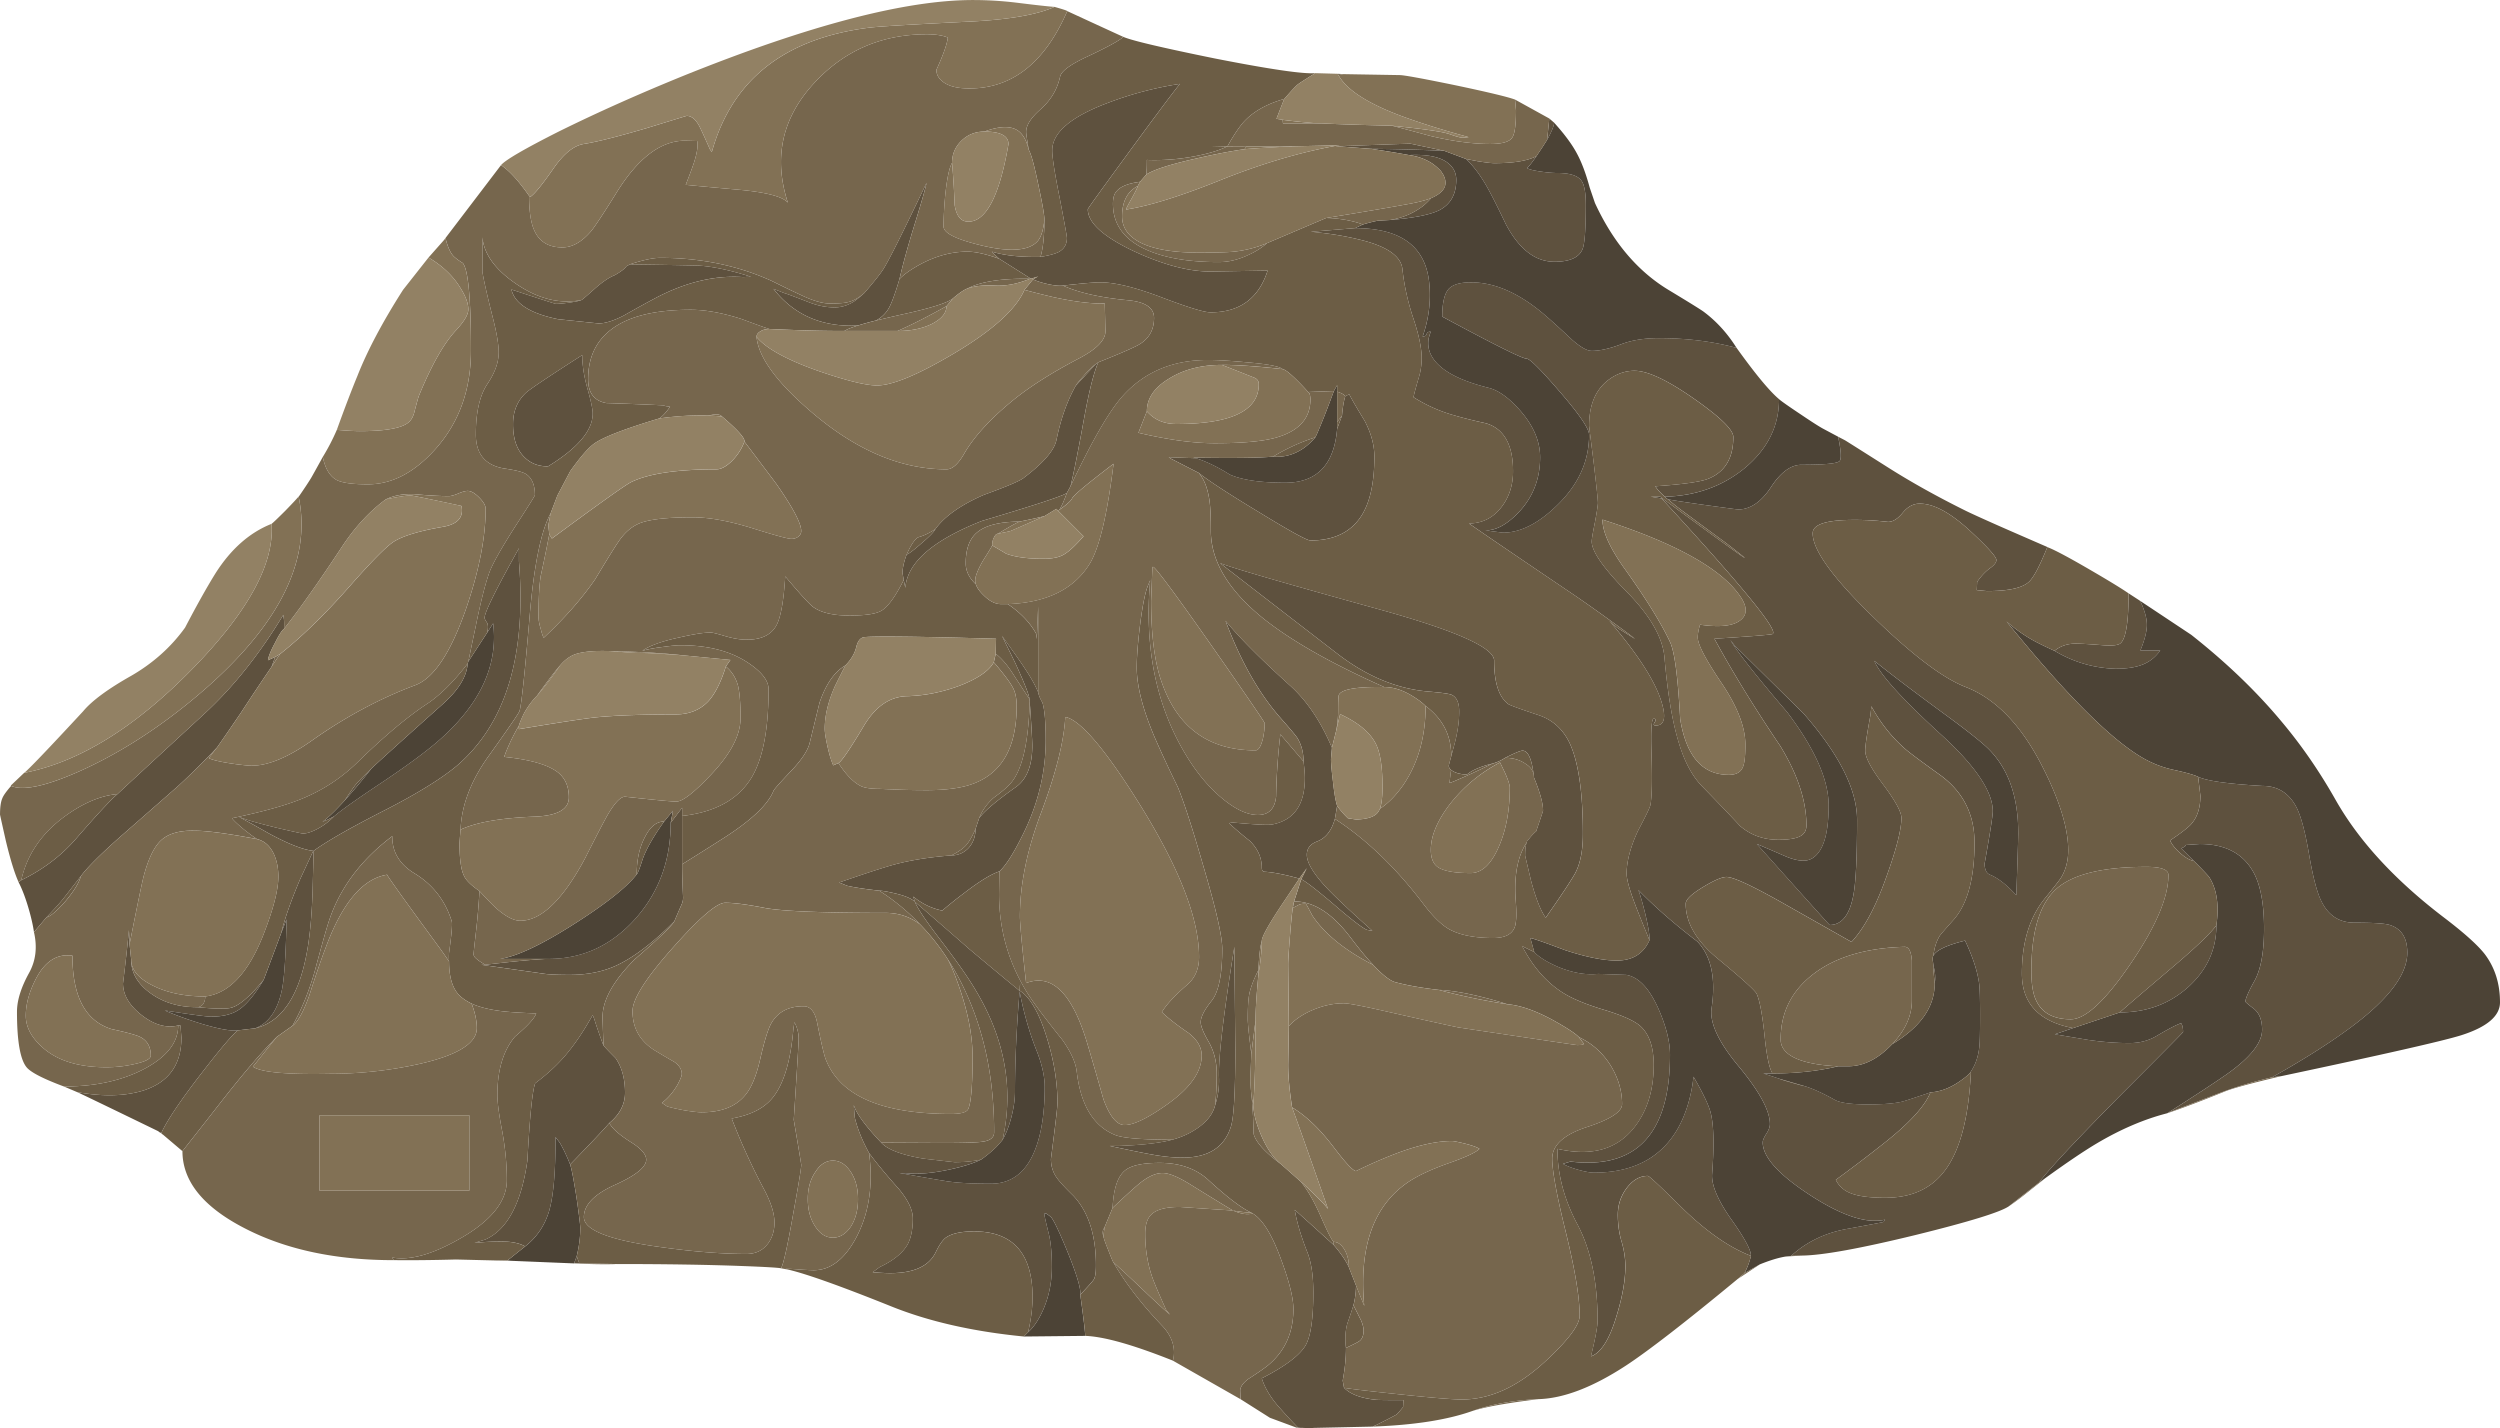
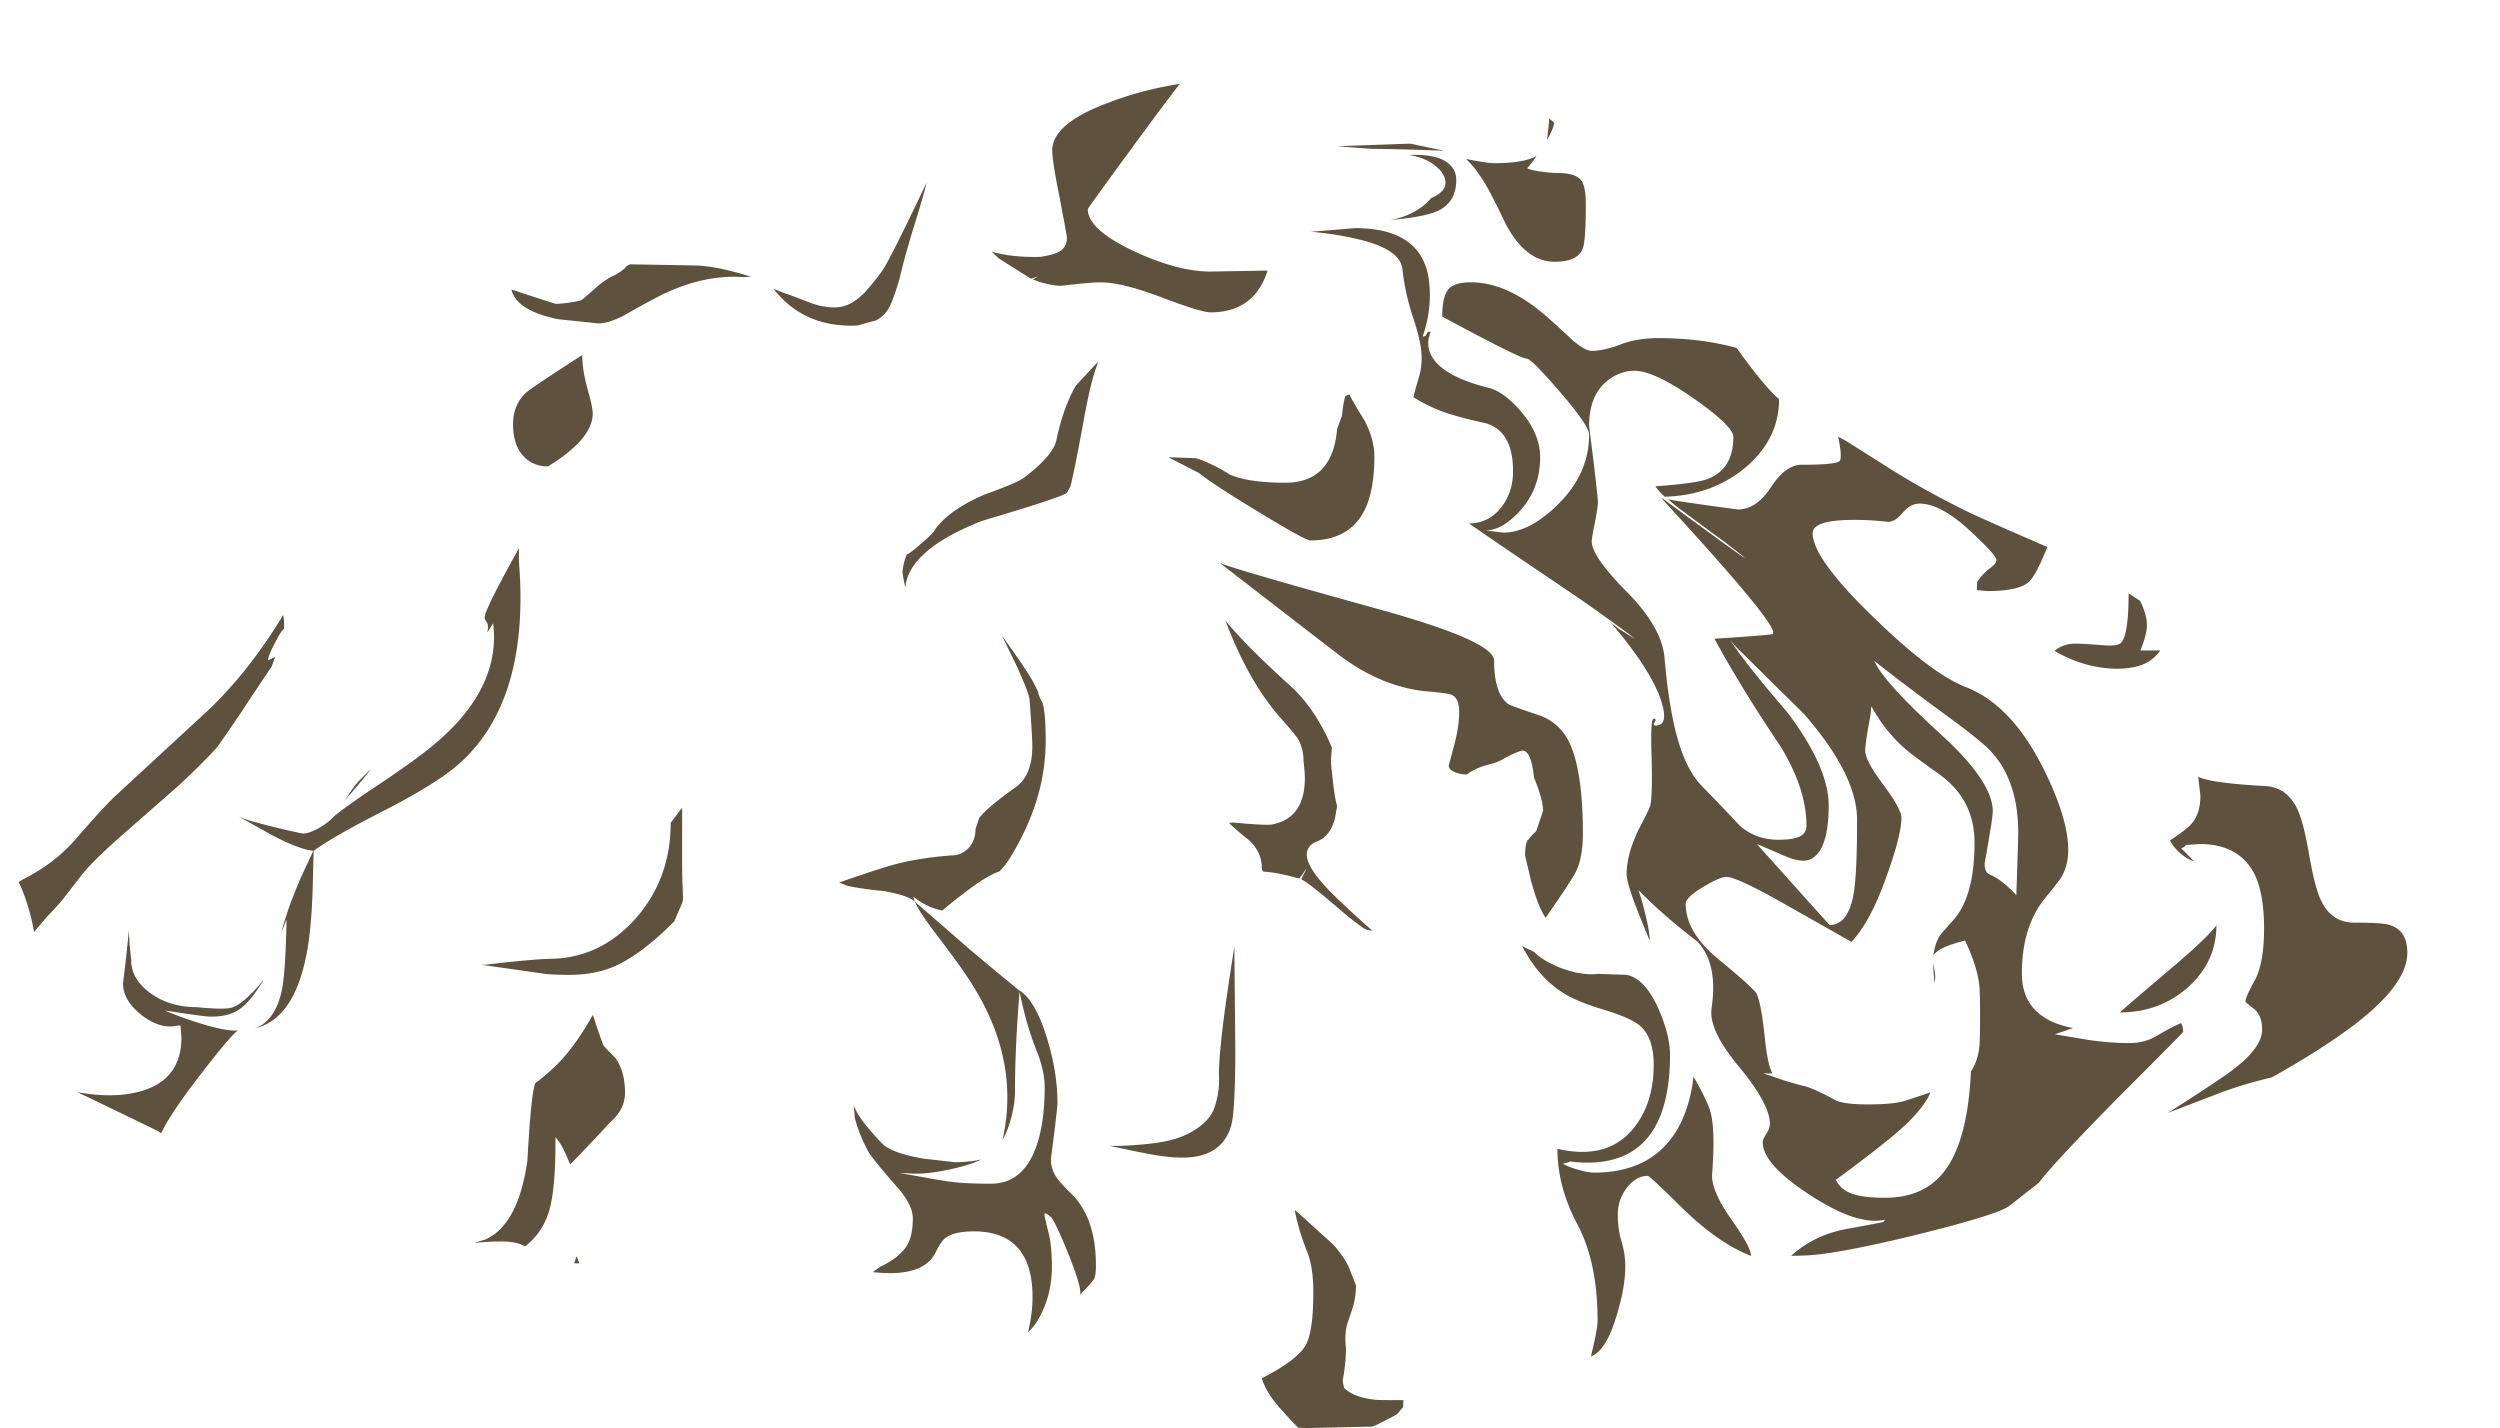
<svg xmlns="http://www.w3.org/2000/svg" viewBox="0 0 383 218.78">
  <g fill-rule="evenodd">
    <path d="M312.35 181.205c-.899.699-2.431 1.9-4.6 3.599-1.299.899-6.064 2.369-14.296 4.4-8.468 2.065-14.254 3.115-17.354 3.149l-1.699.048c2.363-2.162 5.249-3.548 8.648-4.15 3.632-.663 5.467-1.015 5.502-1.05l.249-.351c-2.803.669-6.65-.596-11.553-3.799-4.8-3.13-7.197-5.815-7.197-8.047 0-.303.186-.736.547-1.304.37-.566.552-1.064.552-1.499 0-2.031-1.583-4.965-4.747-8.798-3.07-3.667-4.467-6.617-4.203-8.853.702-4.6-.015-8.033-2.149-10.297-3.501-2.667-6.519-5.303-9.048-7.9.367 1 .747 2.347 1.148 4.052.434 1.865.615 3.081.551 3.647-1.104-2.7-1.782-4.4-2.05-5.102-.967-2.5-1.451-4.2-1.451-5.097 0-1.9.581-4.103 1.749-6.603 1.201-2.265 1.836-3.584 1.898-3.95.235-1.265.284-3.965.152-8.1-.098-3.399.015-5.102.352-5.102.331 0 .38.185.146.55-.23.333-.18.503.152.503 1.367 0 1.65-1.25.85-3.75-1.002-3.168-3.668-7.285-7.999-12.352l.601.6.849.65 2.549 1.601-.8-.65c-3.497-2.567-6.348-4.599-8.55-6.099-7.7-5.2-13.067-8.852-16.099-10.951 2.065-.035 3.73-.884 5-2.549 1.167-1.533 1.749-3.35 1.749-5.45 0-4.067-1.383-6.518-4.147-7.353-1.967-.43-3.568-.83-4.805-1.197a23.29 23.29 0 01-6.298-2.802c.102-.533.386-1.582.85-3.149.268-.899.4-1.851.4-2.853 0-1.43-.38-3.33-1.148-5.697-.937-2.735-1.532-5.381-1.801-7.95-.235-2.035-2.5-3.549-6.801-4.55-2.198-.532-4.615-.919-7.252-1.147.103 0 2.368-.187 6.802-.553 6.967 0 10.752 2.769 11.352 8.301.298 2.764-.034 5.533-1.001 8.302.332 0 .532-.118.601-.353.064-.268.269-.4.6-.4.035 0-.054.297-.249.899a4.014 4.014 0 00.147 2.251c.903 2.367 3.887 4.184 8.95 5.449 1.533.366 3.17 1.533 4.902 3.501 2.031 2.334 3.048 4.716 3.048 7.149 0 3.335-1.114 6.166-3.35 8.5-1.768 1.836-3.448 2.735-5.049 2.7l2.7.352c2.666 0 5.435-1.401 8.301-4.2 3.266-3.168 4.898-6.767 4.898-10.8 0-.932-1.499-3.135-4.498-6.602-2.9-3.364-4.585-5.049-5.054-5.049-.663 0-4.98-2.147-12.948-6.45 0-2.031.317-3.432.952-4.199.629-.703 1.781-1.05 3.446-1.05 3.737 0 7.603 1.748 11.603 5.249 1 .87 2.314 2.066 3.95 3.599 1.264 1.104 2.251 1.65 2.949 1.65 1.201 0 2.651-.316 4.351-.946 1.665-.67 3.632-1.002 5.897-1.002 4.303 0 8.287.498 11.95 1.499 2.87 3.999 5.033 6.616 6.503 7.851 0 4.132-1.768 7.667-5.303 10.602-3.398 2.763-7.466 4.213-12.197 4.345-.703-.63-1.186-1.167-1.45-1.597 4.234-.302 6.934-.683 8.1-1.152 2.564-1.03 3.849-3.164 3.849-6.396 0-1.104-1.998-3.052-6.002-5.855-4.097-2.867-7.148-4.297-9.146-4.297-1.435 0-2.782.484-4.052 1.45-1.934 1.499-2.9 3.833-2.9 6.998 0 .034.233 1.904.702 5.6.43 3.667.65 5.732.65 6.201 0 .333-.151 1.319-.454 2.949-.332 1.636-.498 2.617-.498 2.95 0 1.504 1.767 4.052 5.302 7.651 3.634 3.668 5.581 7.051 5.85 10.151.464 5.298 1.148 9.483 2.051 12.549.898 3.199 2.163 5.615 3.8 7.251a374.885 374.885 0 015.745 6.002c1.637 1.396 3.585 2.098 5.855 2.098 1.563 0 2.68-.185 3.35-.551.634-.332.947-.884.947-1.65 0-3.731-1.333-7.784-3.999-12.149-3.999-5.932-7.363-11.416-10.098-16.45 5.264-.332 8.213-.566 8.848-.698 1.236-.27-4.414-7.203-16.948-20.8a.44.44 0 01.2.048c12.334 9.067 15.567 11.333 9.698 6.802a895.266 895.266 0 01-6.651-4.903 33.606 33.606 0 01-2.247-1.796c1.832.331 5.402.848 10.7 1.547 1.864 0 3.55-1.132 5.048-3.399 1.499-2.3 3.066-3.452 4.702-3.452 3.467 0 5.4-.185 5.8-.546.333-.303.264-1.553-.2-3.75l1.05.546c.333.201 2.55 1.603 6.65 4.2 3.532 2.236 7.447 4.419 11.75 6.553.8.4 2.518 1.18 5.15 2.348 1.968.869 4.45 1.948 7.452 3.251-1.202 3-2.168 4.8-2.9 5.402-1.037.899-3.155 1.347-6.353 1.347l-1.554-.151.054-1.25c.601-.899 1.299-1.631 2.1-2.198.566-.435.85-.82.85-1.152 0-.498-1.334-1.983-4-4.448-3.031-2.803-5.615-4.2-7.749-4.2-.966 0-1.836.464-2.602 1.397-.766.937-1.514 1.401-2.251 1.401a43.076 43.076 0 00-5.849-.298c-3.799.064-5.699.748-5.699 2.052 0 2.563 3.115 6.865 9.351 12.895 5.933 5.771 10.634 9.316 14.102 10.655 4.633 1.796 8.563 5.897 11.796 12.298 2.602 5.133 3.901 9.367 3.901 12.702 0 1.596-.365 2.997-1.097 4.198-.172.298-.988 1.348-2.452 3.15-2.368 2.9-3.55 6.748-3.55 11.548 0 4.565 2.618 7.354 7.847 8.349l-2.798.952c1.001.166 2.685.45 5.049.85 2.236.333 4.35.498 6.352.498 1.568 0 2.97-.367 4.2-1.099 1.802-1.064 3.052-1.714 3.75-1.948l.15.298c.1.302.148.65.148 1.05 0 .069-3.268 3.369-9.8 9.902-6.865 6.968-10.968 11.368-12.3 13.203zM205.9 212.602c.966 1 2.616 1.62 4.951 1.856.434.028 1.817.048 4.15.048l-.048 1.05c-.538.664-.87 1.05-1.002 1.148-.268.166-1.298.702-3.1 1.601l-.552.249-8.95.2c-.533.035-1.113.035-1.748 0h-.225a3.762 3.762 0 01-.527-.049 80.376 80.376 0 01-2.646-2.851c-1.437-1.568-2.403-3.135-2.9-4.698 3.598-1.835 5.848-3.535 6.747-5.102.766-1.396 1.153-4.081 1.153-8.051 0-2.598-.318-4.683-.953-6.25-.932-2.364-1.567-4.498-1.899-6.397.068.034 2.05 1.817 5.948 5.352 1.102 1.265 1.884 2.412 2.352 3.447l1.099 2.803-.049.898a12.789 12.789 0 01-.351 2.099c-.2.665-.517 1.616-.948 2.853-.302 1.097-.366 2.333-.2 3.696 0 1.532-.166 3.202-.502 5l.2 1.099zm-181.2-39l-.151-.097H24.5c-.171-.136-.284-.22-.352-.249-8.1-3.935-12.217-5.917-12.35-5.952 3.932.732 7.33.65 10.202-.249 3.866-1.27 5.795-3.97 5.795-8.1l-.146-1.851h-.351c-1.803.435-3.648-.083-5.553-1.553-1.929-1.498-2.9-3.13-2.9-4.897.371-2.969.669-5.684.904-8.15l.097 2.149.249 2.353v.147c.034 1.933 1.021 3.603 2.954 5 1.964 1.436 4.351 2.148 7.149 2.148 2.43.234 4.067.283 4.897.152 1.304-.167 3.066-1.617 5.303-4.35-1.402 2.333-2.7 3.886-3.902 4.647-1.03.669-2.431 1.001-4.198 1.001-.567 0-2.482-.248-5.753-.747l-1.299-.2c1.602.699 3.487 1.382 5.65 2.046 2.67.805 4.517 1.138 5.552 1.001-.835.635-2.7 2.837-5.6 6.602-3.2 4.136-5.25 7.187-6.148 9.15zm-12.297-39.398c-1.504 1.934-2.437 3.135-2.803 3.599-.601.737-1.436 1.65-2.5 2.753l-1.9 2.246c-.102-.796-.331-1.87-.697-3.198-.504-1.801-1.05-3.281-1.652-4.449l.402-.302c3.33-1.63 6.112-3.73 8.348-6.3 3.268-3.768 5.402-6.063 6.397-6.898.303-.302 4.702-4.365 13.203-12.203 4.463-4.096 8.53-9.184 12.198-15.248l.102.702c.034.566.034 1.05 0 1.446-.302.2-.752.903-1.352 2.104-.664 1.23-1.03 2.129-1.099 2.7l1.099-.502c-.166.469-.348.966-.548 1.499a422.45 422.45 0 00-4.701 7.05 427.799 427.799 0 01-3.647 5.303 112.151 112.151 0 01-5.953 5.899c-.332.298-3.315 2.915-8.95 7.851-3.032 2.695-5.015 4.683-5.947 5.948zm225.7-115.401c-.034.503-.4 1.382-1.098 2.652.098-.801.214-1.9.346-3.301l.752.649zm76.65 80.903c.9-.737 1.983-1.103 3.247-1.103.737 0 2.134.083 4.205.25 1.196.102 2.031.033 2.5-.197.932-.502 1.396-3.085 1.396-7.754l1.699 1.104c.138.132.338.567.601 1.299.336.899.503 1.714.503 2.451 0 .967-.336 2.265-1.001 3.897h3.052c-.669.937-1.485 1.616-2.451 2.05-1.099.503-2.569.752-4.4.752-3.335-.103-6.45-1.02-9.35-2.749zm33.3 65.347c-2.865.67-5.535 1.47-8.002 2.402l-7.948 3.048c3.832-2.432 6.78-4.365 8.852-5.797 3.73-2.602 5.6-4.916 5.6-6.952 0-1.465-.42-2.535-1.25-3.199-.869-.669-1.304-1.035-1.304-1.099 0-.468.484-1.567 1.45-3.301.938-1.767 1.402-4.399 1.402-7.9 0-3.569-.483-6.332-1.45-8.3-1.568-3.101-4.365-4.649-8.398-4.649l-2.154.146c0 .167-.23.338-.698.503l1.948 1.949c-.663-.133-1.396-.566-2.197-1.299-.699-.635-1.181-1.25-1.45-1.851 1.401-.933 2.417-1.699 3.051-2.299 1.065-1.07 1.598-2.584 1.598-4.551l-.348-2.9c1.334.633 4.615 1.098 9.849 1.401 2.334 0 4.067 1.084 5.2 3.246.699 1.334 1.352 3.75 1.949 7.252.6 3.5 1.235 5.898 1.903 7.197 1.065 2.167 2.75 3.252 5.049 3.252 2.866 0 4.664.117 5.396.352 1.802.566 2.7 1.982 2.7 4.247 0 3.438-3.046 7.369-9.145 11.803-3.203 2.334-7.071 4.765-11.602 7.299zm-23.3-9.95c.533-.5 3.33-2.897 8.4-7.198 3.363-2.866 5.502-4.917 6.4-6.147 0 3.696-1.435 6.845-4.302 9.447-2.9 2.597-6.401 3.897-10.497 3.897zM265.1 98.056c1.035 1.797 3.936 5.484 8.701 11.05 4.234 5.6 6.353 10.367 6.353 14.297 0 3.432-.518 5.835-1.553 7.202-.63.83-1.396 1.25-2.3 1.25-.83 0-1.816-.254-2.948-.752a328.774 328.774 0 00-4.2-1.802c7.397 8.272 11.118 12.403 11.147 12.403 1.87 0 3.086-1.549 3.653-4.649.366-1.968.552-5.786.552-11.45 0-4.6-2.72-10.02-8.155-16.25-.064-.069-3.599-3.55-10.595-10.45l-.655-.849zm-29.7-74.153c-.669.967-1.152 1.582-1.45 1.85.298.2 1.035.382 2.203.547.96.133 1.762.201 2.397.201 1.899 0 3.135.385 3.701 1.152.464.6.698 1.83.698 3.697 0 3.735-.165 6-.498 6.801-.537 1.299-1.967 1.949-4.301 1.949-2.935 0-5.415-1.915-7.451-5.747-1.099-2.3-1.969-4.034-2.603-5.2-1.098-2.032-2.266-3.634-3.496-4.8l1.801.35c1.265.2 2.1.298 2.5.298 2.999 0 5.167-.366 6.499-1.098zm-14.15-.8a329.38 329.38 0 00-11.201-.303l-5.2-.396 11.201-.4 5.2 1.099zm-8.301 10.6c1.866-.303 3.536-1 5-2.1a9.416 9.416 0 001.299-1.25c1.47-.634 2.202-1.42 2.202-2.353 0-.4-.117-.816-.351-1.25l-.351-.547a8.438 8.438 0 00-1.25-1.103c-1.032-.699-2.247-1.147-3.648-1.349 2.769-.131 4.75.269 5.948 1.202.868.665 1.302 1.533 1.302 2.597 0 2.203-.869 3.75-2.602 4.654-1.397.699-3.915 1.196-7.55 1.499zM162.85 43.75c-.532.069-1.268 0-2.201-.2-.934-.2-1.734-.448-2.397-.751l.795-.45-1.1.353-4.848-3.053c-.469-.4-.849-.766-1.151-1.099 1.967.602 4.452.87 7.451.802 1.269-.2 2.201-.45 2.803-.753.83-.464 1.25-1.181 1.25-2.147 0-.27-.372-2.3-1.104-6.1-.766-3.803-1.148-6.235-1.148-7.3 0-2.734 2.847-5.17 8.55-7.3a53.428 53.428 0 0111.002-2.9c-1.403 1.768-4.137 5.43-8.204 10.997-3.93 5.37-5.899 8.1-5.899 8.203 0 2.065 2.369 4.213 7.1 6.45 4.468 2.066 8.369 3.1 11.699 3.1l8.75-.15c-1.366 4.267-4.281 6.4-8.75 6.4-.966 0-3.466-.767-7.5-2.3-4.033-1.533-7.168-2.3-9.399-2.3-.899 0-2.797.167-5.699.498zm.602 31.749c-.372.4-4.703 1.836-13.004 4.301-7.534 2.969-11.45 6.383-11.748 10.249l-.248-1.2-.2-1.147c.062-.87.282-1.783.648-2.75.333-.103 1.084-.67 2.252-1.7 1.23-1.034 1.947-1.767 2.148-2.202 1.435-1.967 3.915-3.715 7.452-5.248 3.495-1.27 5.53-2.134 6.097-2.603 2.999-2.266 4.669-4.199 5-5.796.665-3.238 1.651-6.001 2.95-8.3l3.1-3.35.352-.254c-.67 1.533-1.367 4.268-2.1 8.203-.97 5.332-1.684 8.93-2.153 10.8l-.546.997zm-10.35 58c-1.3.435-3.134 1.567-5.503 3.399a61.796 61.796 0 00-3.247 2.602c-1.635-.337-3.115-1.05-4.448-2.154l.249.802c-.503-.499-1.533-.933-3.1-1.299-1.134-.269-1.92-.4-2.349-.4-2.105-.235-3.736-.484-4.902-.747l-1.25-.503c3.368-1.167 5.835-1.983 7.402-2.451 2.7-.83 5.961-1.398 9.8-1.7 1.03 0 1.914-.38 2.646-1.148.703-.8 1.05-1.767 1.05-2.9l.552-1.65c.732-1.031 2.597-2.617 5.6-4.751 1.7-1.196 2.55-3.315 2.55-6.348 0-.767-.133-3.052-.402-6.85l-.048-.352c-.034-.566-.733-2.349-2.1-5.346l-2.1-4.303c2.032 2.833 3.233 4.552 3.6 5.152.868 1.298 1.518 2.466 1.947 3.496.069.435.289.967.655 1.601.331 1.07.498 2.984.498 5.753 0 4.863-1.133 9.613-3.4 14.247-1.468 2.999-2.7 4.948-3.7 5.85zm33.052 35.85c.464-1.436.664-2.886.595-4.351-.097-2.9.684-9.55 2.354-19.951l.146 15.65c0 6.4-.214 10.337-.649 11.8-.967 3.233-3.447 4.85-7.446 4.85-1.436 0-3.037-.167-4.805-.498-1.132-.2-3.247-.635-6.347-1.299h1.547c3.535-.137 6.221-.453 8.053-.952 1.468-.4 2.768-1.001 3.9-1.801 1.43-.997 2.315-2.15 2.652-3.448zm13.198-34.649l.85-1.704-1.148 1.602c-2.27-.635-4.053-.982-5.351-1.05-.269-.034-.4-.249-.4-.649 0-1.5-.601-2.853-1.803-4.053-1.499-1.197-2.564-2.115-3.197-2.75l.497-.097c3.502.332 5.552.435 6.153.297 3.301-.663 4.951-3.03 4.951-7.098 0-.664-.069-1.519-.2-2.549 0-1.368-.318-2.569-.953-3.604-.263-.396-1.147-1.45-2.65-3.15-3.267-3.73-6.05-8.666-8.35-14.799 2.07 2.534 5.35 5.834 9.853 9.902 2.598 2.335 4.746 5.517 6.45 9.551l-.151 1.747c0 .635.102 1.77.302 3.4.2 1.835.415 3.085.645 3.75l-.346 2.002c-.504 1.801-1.402 2.948-2.701 3.451-1.064.396-1.601 1.08-1.601 2.046 0 1.436 1.416 3.535 4.252 6.304 1.5 1.465 3.434 3.247 5.796 5.347l-.848-.147c-.665-.269-2.315-1.533-4.948-3.799-2.705-2.304-4.404-3.617-5.102-3.95zm5.498-69.004l.752-2.046c.102-1.235.268-2.221.498-2.954l.6-.297c.402.8 1.188 2.147 2.354 4.047.996 1.9 1.499 3.735 1.499 5.503 0 3.834-.615 6.782-1.85 8.847-1.601 2.667-4.249 4-7.949 4-.532 0-3.17-1.45-7.901-4.346-4.634-2.802-7.7-4.8-9.199-6.001l-4.2-2.153-.4-.25 4.2.153c1.63.531 3.349 1.366 5.151 2.5 1.899.835 4.732 1.25 8.497 1.25 4.833 0 7.485-2.75 7.948-8.253zm-120.802 81.2c5.171 0 9.585-2.032 13.252-6.1 3.633-4.067 5.449-8.983 5.449-14.75l1.754-2.3v8.652c0 1.362.049 3.061.146 5.097 0 .333-.064.67-.2 1.001-.064.133-.45 1.017-1.147 2.652-3.302 3.33-6.32 5.615-9.054 6.846-2.031.902-4.365 1.353-6.996 1.353-1.637 0-2.887-.05-3.75-.152-.904-.132-4.17-.601-9.8-1.396h.648c4.469-.538 7.702-.835 9.698-.904zm149.85-17.852c.03-.166.084-.284.146-.347.035-.034.069-.05.103-.05a7.574 7.574 0 011.196-1.303c.704-2.065 1.055-3.115 1.055-3.149 0-1.132-.469-2.832-1.401-5.102 0-.166-.015-.333-.05-.499-.302-2.397-.868-3.599-1.698-3.599-.304 0-1.188.367-2.652 1.099-.6.401-1.27.699-2.002.899-1.132.269-2.114.62-2.949 1.05a6.458 6.458 0 00-.898.605 4.93 4.93 0 01-1.749-.303 3.205 3.205 0 01-.703-.4c-.23-.2-.347-.415-.347-.65 0-.034.133-.532.396-1.499.103-.4.234-.898.4-1.498.533-1.934.802-3.702.802-5.303 0-1.333-.382-2.182-1.148-2.548-.366-.167-1.534-.333-3.501-.5-4.834-.4-9.483-2.318-13.95-5.75-11.201-8.634-17.216-13.287-18.051-13.952 1.435.635 9.618 3.018 24.55 7.149 11.636 3.233 17.45 5.835 17.45 7.803 0 3.365.718 5.58 2.15 6.65.2.166 1.747.733 4.648 1.7 2.099.698 3.667 2.085 4.702 4.15 1.397 2.896 2.1 7.583 2.1 14.048 0 2.603-.415 4.653-1.25 6.152-.6 1.065-2.085 3.3-4.45 6.7-.765-1.07-1.517-2.97-2.25-5.7l-.898-3.803c0-.966.083-1.65.249-2.05zm1.147 16.801c.704.767 1.934 1.534 3.702 2.3 2.202.899 4.233 1.25 6.098 1.05l4.301.152c1.9.33 3.55 2.085 4.952 5.248 1.167 2.667 1.749 5 1.749 7.003 0 6.801-1.632 11.514-4.898 14.15-2.535 1.997-5.986 2.73-10.352 2.197l-1.148.352c.499.297 1.265.6 2.3.898 1.065.303 1.88.449 2.446.449 3.438 0 6.319-.747 8.653-2.246 3.432-2.236 5.581-6.001 6.45-11.304l.147-1.147c1.504 2.597 2.383 4.468 2.651 5.6.47 1.9.532 5.016.2 9.35-.102 1.666.864 3.947 2.9 6.852 2.065 2.9 3.082 4.78 3.048 5.649-3.296-1.269-6.798-3.701-10.499-7.304-3.335-3.296-5.097-4.947-5.297-4.947-1.202 0-2.27.6-3.204 1.802-.933 1.23-1.401 2.613-1.401 4.145 0 1.5.201 2.901.606 4.2.366 1.304.546 2.519.546 3.653 0 2.2-.449 4.75-1.347 7.646-1.063 3.569-2.363 5.635-3.9 6.201l.048-.299c.635-2.602.953-4.316.953-5.151 0-5.933-1.016-10.835-3.053-14.697-2.065-3.867-3.1-7.75-3.1-11.65 5.167 1.2 9.083.117 11.748-3.252 2.002-2.535 3.004-5.732 3.004-9.6 0-2.768-.699-4.766-2.1-6.001-.904-.766-2.637-1.547-5.2-2.349-2.935-.868-5.133-1.767-6.602-2.7-2.535-1.601-4.615-3.983-6.25-7.148l1.85.898zm-69.551 52.5c.138-.801-.464-2.866-1.796-6.196-1.235-3.037-2.1-4.902-2.603-5.605a3.776 3.776 0 00-.547-.45c-.336-.264-.518-.282-.551-.049.033.299.248 1.25.65 2.852.33 1.265.502 2.998.502 5.2 0 2.363-.454 4.566-1.353 6.602-.668 1.499-1.43 2.631-2.3 3.399.7-2.901.87-5.601.498-8.101-.766-4.903-3.696-7.35-8.799-7.35-1.996 0-3.446.333-4.35.997-.464.366-.967 1.104-1.499 2.203-1.03 2.133-3.365 3.197-7.002 3.197-.664 0-1.547-.049-2.646-.146l1.098-.805c2.065-.963 3.482-2.115 4.248-3.448.537-1.001.801-2.333.801-3.998 0-1.27-.699-2.75-2.1-4.45-1.934-2.167-3.466-4.018-4.599-5.55-1.03-1.865-1.768-3.688-2.197-5.45l-.151-1.9c.366 1.266 1.767 3.185 4.199 5.747.966 1.07 3.115 1.885 6.45 2.451 3.168.366 4.766.553 4.8.553 1.43 0 2.783-.138 4.047-.401-1.132.567-2.782 1.085-4.946 1.548-2.534.537-4.634.718-6.304.552l-1.25-.05c3.468.63 5.753 1.03 6.851 1.202 1.635.297 4.019.445 7.153.445 3.365 0 5.714-1.983 7.046-5.947.801-2.37 1.201-5.333 1.201-8.902 0-1.534-.381-3.296-1.147-5.299-1.133-2.797-2.037-5.897-2.7-9.3v-.147c1.596.996 2.983 3.384 4.15 7.147 1.099 3.502 1.651 6.852 1.651 10.05 0 .67-.338 3.535-1.001 8.598 0 1.201.366 2.251 1.099 3.155.433.561 1.214 1.396 2.348 2.5 2.299 2.466 3.451 6.015 3.451 10.645 0 1.137-.116 1.87-.35 2.201-.2.299-.885 1.065-2.052 2.3zm106.05-33.901h-1.396l2.397.801c.2.103.884.318 2.051.649 1.167.338 1.802.503 1.9.503 1.27.396 2.802 1.098 4.6 2.1.834.463 2.533.698 5.102.698 2.334 0 4.101-.151 5.297-.45.802-.233 2.218-.697 4.254-1.401-.87 2.169-3.35 4.854-7.451 8.053a229.463 229.463 0 01-7.051 5.35 4.084 4.084 0 002.153 1.998c1.162.503 2.964.752 5.395.752 3.902 0 6.885-1.3 8.95-3.902 2.467-3.066 3.868-8.212 4.2-15.448.733-1.1 1.166-2.418 1.304-3.95.063-.568.098-2.15.098-4.747 0-2.535-.05-4.136-.148-4.8-.267-1.905-.986-4.087-2.152-6.552-2.798.697-4.414 1.465-4.85 2.299.132-1.167.45-2.168.953-2.998.063-.136.795-.986 2.197-2.554 2.1-2.431 3.15-6.347 3.15-11.747 0-4.434-1.817-7.935-5.45-10.504-2.832-2.031-4.55-3.315-5.15-3.847-2.067-1.802-3.8-3.984-5.202-6.548l-.146 1.396c-.537 2.867-.8 4.668-.8 5.4 0 1.037.932 2.784 2.797 5.25 1.837 2.47 2.75 4.15 2.75 5.054 0 1.699-.713 4.565-2.15 8.598-1.665 4.8-3.496 8.267-5.497 10.4l-10.601-6c-4.668-2.632-7.519-3.95-8.549-3.95-.704 0-1.9.517-3.599 1.552-1.767 1.065-2.651 1.914-2.651 2.549 0 2.9 1.63 5.699 4.897 8.399 3.803 3.135 5.8 4.95 6 5.448.47 1.104.865 3.268 1.202 6.499.299 2.969.699 4.854 1.196 5.65zm15.601-63.199c.899 2.134 4.35 5.933 10.351 11.402 5.2 4.766 7.798 8.647 7.798 11.646 0 .669-.415 3.335-1.25 8.002 0 .899.269 1.465.801 1.7 1.235.498 2.583 1.548 4.053 3.149.2-5.664.297-8.832.297-9.497 0-5.67-1.562-10.02-4.696-13.052-1.201-1.132-3.468-2.92-6.803-5.351-4.365-3.199-7.885-5.865-10.55-7.999zm9.253 49.4c-.166-1.465-.249-2.533-.249-3.198.029.23.083.517.146.85.2.835.235 1.616.103 2.348zm-158.6-107.9c-.733 2.5-1.348 4.102-1.845 4.799a4.847 4.847 0 01-1.754 1.554 47.623 47.623 0 00-2.7.746 10.03 10.03 0 01-1.05.054c-5.034 0-9.017-1.885-11.947-5.654l1.65.654c.366.097 1.616.566 3.75 1.396 1.367.538 2.68.801 3.95.801.967 0 1.9-.268 2.798-.801.4-.229.982-.697 1.753-1.396 1.362-1.568 2.314-2.754 2.846-3.554.766-1.134 3.004-5.581 6.7-13.35-.132.703-.684 2.636-1.651 5.8-1.099 3.501-1.929 6.485-2.5 8.951zM89.103 45.95c.097-.034.78-.62 2.05-1.753 1.167-1.035 2.183-1.713 3.047-2.051.968-.566 1.554-1.015 1.754-1.347l.546-.303c6.601.103 10.166.171 10.704.2 2.197.171 4.814.733 7.846 1.704l-1.201.049c-4.331-.303-8.833.78-13.496 3.247a195.206 195.206 0 00-4.8 2.651c-1.567.802-2.852 1.202-3.853 1.202l-6.201-.65c-4.263-.87-6.65-2.383-7.148-4.55 4.434 1.465 6.699 2.197 6.802 2.197.498 0 1.216-.064 2.148-.2.933-.132 1.533-.264 1.802-.396zm1.7 17.397c0 2.603-2.287 5.303-6.852 8.102-1.465 0-2.666-.47-3.598-1.403-1.167-1.132-1.753-2.812-1.753-5.049 0-2.001.669-3.617 2.001-4.848.733-.634 3.599-2.553 8.599-5.752 0 1.533.269 3.252.801 5.152.533 1.865.802 3.13.802 3.798zm-51.757 94.198c2.105-.766 3.487-2.749 4.152-5.946.37-1.867.6-5.45.702-10.753l-.801 2.051c.532-2.197 1.5-4.951 2.901-8.247l1.996-4.301c-1.532-.167-3.73-1.022-6.596-2.554-2.769-1.563-4.37-2.446-4.8-2.648l1.148.402c.87.297 2.535.746 5 1.347 2.3.533 3.516.801 3.652.801.601 0 1.368-.25 2.3-.747a10.405 10.405 0 002.5-1.905c1.133-.966 3.584-2.7 7.349-5.2 3.735-2.5 6.567-4.58 8.501-6.25 6.464-5.595 9.296-11.63 8.5-18.095l-.902 1.396c.17-.766.136-1.299-.098-1.596-.235-.338-.332-.568-.304-.704.035-.864 1.788-4.399 5.255-10.6v2.001c1.167 14.468-2.017 24.918-9.551 31.348-2.369 1.969-5.986 4.205-10.85 6.705-5.366 2.729-9.052 4.834-11.05 6.299 0 .067-.054 2.03-.151 5.897-.103 3.335-.331 6.188-.698 8.55-1.167 7.5-3.887 11.749-8.155 12.749zm13.75-34.898c.704-1.068 1.168-1.752 1.402-2.05.268-.435 1.167-1.387 2.7-2.851a101.175 101.175 0 01-4.102 4.901zm39.654 37.5c.166.23.781.885 1.85 1.949.968 1.401 1.451 3.164 1.451 5.303 0 1.762-.801 3.316-2.402 4.648-.768.899-2.769 3.018-6.001 6.348-.5-1.265-1.03-2.383-1.597-3.35l-.655-.849c.034 5.131-.278 8.881-.947 11.25-.669 2.265-1.899 4.101-3.701 5.498-.933-.533-2.25-.782-3.95-.747-.933 0-2.198.063-3.8.2l1.65-.503c3.366-1.5 5.52-5.532 6.452-12.1.366-6.802.766-10.752 1.201-11.85 1.699-1.265 3.164-2.603 4.399-4 1.534-1.767 2.999-3.915 4.4-6.45l.298.752c0 .064.2.684.6 1.846.4 1.138.65 1.822.752 2.055zm63.701-8.402l.049.151c-.469 5.635-.704 10.733-.704 15.303 0 1.265-.2 2.632-.595 4.096-.371 1.367-.801 2.466-1.304 3.301 1.734-7.769.367-15.381-4.096-22.851-1.134-1.934-2.955-4.531-5.455-7.798-2.129-2.768-3.432-4.702-3.896-5.801a965.53 965.53 0 018.35 7.251 819.974 819.974 0 007.651 6.348zm-67.4 41.801h-.801l.401-1.099.4 1.099z" fill="#5e513e" />
-     <path d="M336.75 119.004c-.629-.299-1.865-.65-3.696-1.05a16.319 16.319 0 01-4.799-1.851c-4.902-2.832-11.851-9.8-20.85-20.898a23.332 23.332 0 004.447 3.1c.832.435 1.803.899 2.902 1.401 2.9 1.729 6.015 2.647 9.345 2.749 1.836 0 3.306-.249 4.405-.751.966-.435 1.782-1.119 2.446-2.051h-3.048c.665-1.632 1.002-2.93 1.002-3.897 0-.737-.171-1.552-.503-2.451-.269-.732-.469-1.167-.601-1.299l7.901 5.249c5.366 4.234 9.965 8.648 13.799 13.248 3.066 3.637 5.849 7.67 8.349 12.1 3.604 6.337 9.185 12.367 16.754 18.105 2.963 2.265 4.98 4.082 6.05 5.448 1.566 2.066 2.347 4.531 2.347 7.398 0 2.1-1.982 3.785-5.946 5.049-2.769.87-11.934 2.95-27.5 6.25l-1.504.2c4.535-2.534 8.402-4.965 11.601-7.3 6.104-4.433 9.15-8.364 9.15-11.797 0-2.27-.899-3.686-2.7-4.252-.732-.235-2.534-.352-5.4-.352-2.3 0-3.98-1.085-5.049-3.247-.664-1.304-1.3-3.701-1.9-7.202-.6-3.497-1.25-5.913-1.948-7.247-1.133-2.167-2.866-3.251-5.2-3.251-5.234-.302-8.52-.767-9.854-1.401zm-4.65 51.498l-.1.054c-3.5.899-7.088 2.431-10.75 4.599-1.968 1.167-4.634 2.965-7.997 5.401l-.904.649c1.332-1.835 5.435-6.235 12.305-13.202 6.527-6.534 9.799-9.83 9.799-9.898 0-.4-.053-.752-.152-1.05l-.151-.302c-.698.233-1.948.883-3.75 1.952-1.23.732-2.631 1.099-4.199 1.099-1.997 0-4.116-.167-6.352-.498-2.364-.401-4.048-.684-5.049-.85l2.802-.952 7.15-2.401c4.1 0 7.597-1.3 10.497-3.898 2.866-2.603 4.302-5.751 4.302-9.448.434-3.037.083-5.468-1.05-7.3-.097-.2-.899-1.05-2.402-2.553l-1.949-1.949c.469-.165.699-.331.699-.498l2.154-.15c4.032 0 6.83 1.547 8.397 4.648.968 1.967 1.45 4.731 1.45 8.3 0 3.501-.469 6.132-1.401 7.9-.967 1.734-1.45 2.833-1.45 3.301 0 .064.435.435 1.303 1.099.83.669 1.25 1.734 1.25 3.199 0 2.036-1.87 4.35-5.6 6.952-2.07 1.432-5.02 3.365-8.852 5.797zm-63.85 21.904c.029-.869-.988-2.754-3.053-5.654-2.03-2.9-2.997-5.18-2.9-6.846.332-4.335.27-7.451-.2-9.355-.268-1.132-1.147-2.998-2.647-5.596l-.151 1.147c-.869 5.303-3.018 9.068-6.45 11.3-2.334 1.503-5.215 2.25-8.648 2.25-.566 0-1.386-.15-2.451-.448-1.035-.299-1.801-.601-2.3-.899l1.148-.351c4.366.532 7.817-.2 10.352-2.203 3.266-2.631 4.898-7.348 4.898-14.15 0-1.997-.582-4.331-1.75-6.997-1.4-3.169-3.05-4.918-4.95-5.249l-4.302-.151c-1.865.2-3.896-.151-6.098-1.05-1.768-.766-2.998-1.534-3.702-2.3l-.596-2.149c.533.098 2.3.719 5.299 1.851 3.232 1.064 5.884 1.601 7.949 1.601 2.397 0 4.067-1.035 5-3.105.068-.562-.118-1.782-.547-3.647-.401-1.7-.786-3.053-1.152-4.053 2.534 2.603 5.551 5.234 9.047 7.9 2.134 2.27 2.852 5.703 2.154 10.303-.269 2.231 1.133 5.185 4.199 8.852 3.164 3.833 4.751 6.763 4.751 8.8 0 .434-.186.932-.552 1.498-.365.566-.552 1.001-.552 1.299 0 2.236 2.403 4.917 7.203 8.052 4.897 3.198 8.75 4.468 11.547 3.799l-.248.351c-.035.034-1.865.382-5.5 1.05-3.397.6-6.283 1.983-8.65 4.15l-.85.098c-1.065.171-2.383.567-3.95 1.201l-2.35 1.353c.435-.805.767-1.69 1.002-2.652zm8.246-26.001l-3.95-1.151-2.397-.801h1.396c3.638 0 6.987-.367 10.054-1.1h1.549c2.298 0 4.5-1.083 6.6-3.25.034-.03.083-.084.152-.148 4.331-2.603 6.499-5.703 6.499-9.301.132-.733.097-1.519-.103-2.349-.064-.338-.117-.62-.146-.85-.069-.371-.084-.62-.054-.751 0-.103.034-.2.103-.299.435-.834 2.051-1.601 4.848-2.304 1.167 2.47 1.885 4.653 2.153 6.553.099.663.147 2.265.147 4.8 0 2.597-.035 4.183-.097 4.751-.138 1.532-.568 2.846-1.304 3.95-.201.366-.816.897-1.851 1.596-1.43.966-2.881 1.504-4.35 1.601-2.031.7-3.448 1.168-4.249 1.402-1.201.298-2.969.45-5.297.45-2.569 0-4.268-.235-5.103-.699-1.801-1.001-3.33-1.704-4.6-2.1zm-111 31.949c.5 3.603.75 5.698.75 6.303l-9.4.098.65-.649c.869-.767 1.631-1.9 2.3-3.399.899-2.036 1.353-4.233 1.353-6.6 0-2.198-.172-3.937-.503-5.202-.401-1.601-.616-2.549-.65-2.851.034-.229.215-.215.551.049.202.137.382.288.548.455.503.697 1.368 2.562 2.603 5.6 1.332 3.33 1.933 5.395 1.796 6.196zm-77.147-5.899l-.402 1.099-9.696-.4-.504-.049 2.7-2.149c1.803-1.401 3.033-3.232 3.702-5.502.668-2.364.981-6.114.947-11.25l.655.848c.566.968 1.098 2.085 1.596 3.355.234.7.567 2.447 1.002 5.25.366 2.563.551 4.067.551 4.502 0 1.362-.185 2.797-.551 4.296zm136.25-168.1c1.235 1.166 2.402 2.769 3.5 4.8.635 1.166 1.5 2.9 2.602 5.2 2.033 3.832 4.518 5.747 7.448 5.747 2.333 0 3.768-.65 4.301-1.948.332-.802.497-3.067.497-6.802 0-1.866-.228-3.096-.697-3.697-.566-.766-1.803-1.151-3.701-1.151-.63 0-1.432-.069-2.398-.202-1.167-.165-1.9-.346-2.202-.546.302-.269.786-.884 1.45-1.851.235-.365.503-.766.801-1.2.302-.469.566-.884.801-1.25.698-1.27 1.064-2.149 1.098-2.653 1.567 1.734 2.72 3.287 3.452 4.654.733 1.334 1.401 3.096 1.998 5.298l.8 2.348c2.769 6.002 6.519 10.435 11.25 13.302 3.204 1.933 5 3.051 5.401 3.35 1.968 1.468 3.653 3.32 5.049 5.551-3.663-1.001-7.646-1.499-11.949-1.499-2.265 0-4.232.331-5.899.996-1.699.634-3.149.952-4.35.952-.699 0-1.685-.552-2.949-1.65-1.636-1.533-2.95-2.734-3.95-3.599-4-3.501-7.866-5.249-11.602-5.249-1.665 0-2.817.346-3.447 1.05-.634.766-.952 2.163-.952 4.199 7.969 4.297 12.285 6.45 12.949 6.45.469 0 2.149 1.68 5.054 5.049 2.997 3.467 4.497 5.67 4.497 6.602 0 4.033-1.631 7.632-4.897 10.8-2.866 2.799-5.635 4.2-8.301 4.2l-2.7-.352c1.6.035 3.28-.869 5.048-2.7 2.232-2.334 3.35-5.167 3.35-8.502 0-2.43-1.016-4.813-3.047-7.147-1.733-1.969-3.369-3.135-4.903-3.501-5.062-1.265-8.046-3.082-8.95-5.449a4.014 4.014 0 01-.146-2.251c.195-.602.284-.899.249-.899-.331 0-.533.131-.6.4-.069.23-.269.348-.601.348.967-2.764 1.298-5.533 1-8.297-.6-5.537-4.384-8.301-11.352-8.301l1.153-.551a26.04 26.04 0 012.349-.602c.635-.033 1.25-.062 1.85-.097 3.633-.302 6.147-.8 7.548-1.499 1.734-.904 2.603-2.451 2.603-4.654 0-1.063-.434-1.932-1.304-2.597-1.196-.938-3.182-1.333-5.946-1.201a162.443 162.443 0 00-5.801-.952c3.632.034 7.368.137 11.2.303l3.346 1.25zm30.951 52.149a3.154 3.154 0 01-.503-.402c4.737-.13 8.8-1.58 12.203-4.35 3.53-2.93 5.297-6.464 5.297-10.596.435.367 1.553 1.148 3.355 2.349 1.728 1.167 2.88 1.9 3.447 2.197l2.251 1.202c.464 2.202.532 3.452.2 3.75-.4.366-2.334.551-5.8.551-1.636 0-3.204 1.147-4.702 3.447-1.5 2.272-3.184 3.404-5.05 3.404-5.297-.703-8.867-1.221-10.698-1.552zm-.8-.099a.463.463 0 00-.2-.053l-1.651-.25h1.45c.132.103.263.2.401.303zm10.346 21.651l.655.849c6.996 6.9 10.531 10.381 10.595 10.45 5.435 6.23 8.155 11.65 8.155 16.25 0 5.664-.186 9.482-.552 11.45-.567 3.1-1.783 4.649-3.653 4.649-.029 0-3.75-4.131-11.147-12.398 1.201.498 2.602 1.099 4.2 1.796 1.132.504 2.118.753 2.948.753.904 0 1.67-.415 2.3-1.25 1.035-1.368 1.553-3.77 1.553-7.197 0-3.936-2.119-8.702-6.353-14.302-4.765-5.566-7.666-9.254-8.7-11.05zm-60.249-33.403v1.05c-.463 5.502-3.115 8.252-7.948 8.252-3.765 0-6.603-.415-8.497-1.25-1.802-1.134-3.52-1.969-5.15-2.5l-.45-.103c5.995.103 10.083.053 12.245-.147 1.637.133 3.17-.283 4.605-1.25.63-.434 1.25-1 1.85-1.699.133-.2.582-1.25 1.348-3.154a181.468 181.468 0 001.499-3.946l.503-.902v5.648h-.005zm-107.3 69.3c.165-.167.448-.884.85-2.15.502-1.533 1.615-3.52 3.348-5.952l1.352-1.65-.35 1.85c0 5.768-1.817 10.684-5.45 14.751-3.667 4.068-8.08 6.104-13.252 6.104h-7.446c2.397-.337 5.947-1.967 10.65-4.902 5.263-3.302 8.701-5.987 10.297-8.052zm52.75 43.7a19.743 19.743 0 002.354-1.953c.63-.699.948-1.065.948-1.099.502-.835.932-1.934 1.303-3.301.395-1.464.595-2.831.595-4.101 0-4.565.235-9.663.704-15.298.664 3.399 1.563 6.499 2.7 9.301.766 1.998 1.148 3.766 1.148 5.3 0 3.563-.4 6.532-1.202 8.9-1.332 3.966-3.68 5.948-7.046 5.948-3.134 0-5.517-.147-7.152-.45-1.099-.166-3.384-.566-6.852-1.201l1.25.054c1.67.166 3.77-.02 6.304-.552 2.164-.463 3.814-.981 4.946-1.548zm136.85-76.402c2.667 2.134 6.187 4.8 10.552 7.999 3.335 2.436 5.601 4.219 6.802 5.351 3.129 3.033 4.696 7.383 4.696 13.051 0 .665-.102 3.834-.297 9.503-1.47-1.601-2.818-2.651-4.053-3.154-.532-.23-.8-.796-.8-1.7.834-4.662 1.25-7.334 1.25-7.997 0-3.004-2.598-6.885-7.798-11.652-6.002-5.468-9.449-9.267-10.352-11.4zm-215.4.099l2.902-4.449.902-1.401c.796 6.47-2.036 12.5-8.5 18.1-1.934 1.67-4.766 3.75-8.501 6.25-3.765 2.5-6.216 4.234-7.349 5.2-.604.337-1.204.621-1.804.855.767-.538 1.9-1.621 3.398-3.253a98.819 98.819 0 004.102-4.9c.67-.666 4.302-3.952 10.898-9.85 2.437-2.168 3.721-4.248 3.852-6.25l.098-.302zM40.4 150.1l2.7-7.198.801-2.05c-.102 5.302-.332 8.885-.702 10.752-.665 3.197-2.047 5.18-4.152 5.946-.062 0-.932.102-2.597.304-1.035.131-2.881-.202-5.551-1.002-2.164-.668-4.049-1.352-5.65-2.05l1.298.2c3.272.498 5.187.752 5.753.752 1.767 0 3.169-.338 4.199-1.002 1.201-.766 2.5-2.318 3.901-4.652z" fill="#4c4336" />
-     <path d="M296.15 147.455c0 .665.083 1.734.249 3.199 0 3.598-2.168 6.698-6.499 9.301 1.998-2.134 2.998-4.35 2.998-6.65v-6.148c-.103-1.4-.47-2.105-1.103-2.105-5.865.167-10.499 1.534-13.898 4.103-3.397 2.567-5.102 5.932-5.102 10.102 0 1.197.752 2.148 2.251 2.847 1.499.703 3.686 1.118 6.548 1.25-3.061.732-6.415 1.103-10.049 1.103-.498-.8-.897-2.686-1.201-5.65-.331-3.232-.733-5.4-1.196-6.503-.2-.498-2.202-2.314-6-5.449-3.268-2.695-4.898-5.499-4.898-8.399 0-.635.884-1.484 2.646-2.549 1.699-1.035 2.9-1.552 3.604-1.552 1.03 0 3.881 1.319 8.549 3.95 2.53 1.435 6.065 3.437 10.601 6.001 1.998-2.134 3.832-5.601 5.497-10.401 1.437-4.033 2.15-6.899 2.15-8.598 0-.898-.913-2.583-2.75-5.048-1.865-2.472-2.797-4.219-2.797-5.255 0-.733.263-2.529.795-5.4l.151-1.397c1.401 2.564 3.135 4.752 5.201 6.548.6.532 2.314 1.816 5.152 3.852 3.632 2.564 5.449 6.065 5.449 10.5 0 5.4-1.05 9.315-3.15 11.747-1.402 1.567-2.134 2.417-2.202 2.553-.498.835-.816 1.832-.947 2.998a.54.54 0 00-.103.304c-.033.126-.015.38.054.746zm-23.604 17.799l3.95 1.151c-.097 0-.732-.165-1.899-.503-1.167-.33-1.85-.546-2.05-.648zm-4.296 27.152a11.004 11.004 0 01-1.001 2.646l-1.05.9c-8.025 6.636-13.738 11.05-17.1 13.252-5.1 3.335-9.588 5.049-13.45 5.146-3.8.171-7.2.786-10.2 1.855-3.8 1.334-8.838 2.115-15.1 2.349l.504-.249c1.8-.899 2.83-1.435 3.1-1.601.132-.103.468-.484 1-1.153l.05-1.05c-2.333 0-3.715-.015-4.15-.049-2.334-.235-3.984-.85-4.946-1.85.83.165 3.633.498 8.398 1 5.03.533 8.248.802 9.649.802 4.302 0 8.55-1.934 12.749-5.801 3.536-3.267 5.303-5.616 5.303-7.05 0-2.77-.703-7.003-2.1-12.7-1.401-5.666-2.105-9.45-2.105-11.35 0-2.07 1.783-3.685 5.353-4.852 3.564-1.167 5.351-2.335 5.351-3.496 0-1.969-.552-3.887-1.651-5.753-1.235-2.036-2.885-3.534-4.95-4.5-.533-.568-1.851-1.432-3.951-2.6-2.7-1.468-5.03-2.284-6.997-2.45-3.833-1.2-7.066-1.92-9.702-2.148a6.102 6.102 0 00-.801-.049c-2.665-.302-4.917-.704-6.748-1.201-.801-.235-1.919-1.119-3.35-2.651-.966-1.035-2.085-2.384-3.349-4.05-2.837-3.803-5.752-5.682-8.75-5.653l1.098-3.399c.699.338 2.397 1.651 5.102 3.95 2.633 2.271 4.283 3.535 4.948 3.804l.849.147c-2.363-2.1-4.297-3.882-5.797-5.352-2.836-2.764-4.252-4.862-4.252-6.299 0-.966.532-1.65 1.601-2.05 1.299-.499 2.198-1.651 2.701-3.447 4.863 3.163 9.414 7.548 13.648 13.148 1.401 1.832 2.685 3.082 3.852 3.75 1.63.9 3.882 1.348 6.748 1.348 1.767 0 2.866-.546 3.301-1.65.268-.698.318-2.08.151-4.145-.268-3.804.298-6.754 1.699-8.853-.166.4-.249 1.084-.249 2.05l.899 3.8c.733 2.734 1.484 4.633 2.25 5.698 2.364-3.399 3.849-5.63 4.449-6.695.835-1.504 1.25-3.554 1.25-6.151 0-6.465-.699-11.153-2.1-14.049-1.035-2.07-2.603-3.451-4.701-4.15-2.902-.966-4.45-1.534-4.65-1.704-1.435-1.065-2.148-3.281-2.148-6.646 0-1.968-5.815-4.57-17.451-7.803-14.931-4.13-23.115-6.518-24.55-7.148.835.665 6.85 5.317 18.051 13.951 4.467 3.432 9.116 5.346 13.95 5.746 1.968.171 3.135.338 3.501.504.766.366 1.148 1.215 1.148 2.549 0 1.601-.269 3.363-.801 5.297a89.617 89.617 0 00-.4 1.504c0-.269-.016-.538-.05-.801-.2-2.768-1.498-5.049-3.896-6.85-.468-.469-1.103-.953-1.905-1.45-1.532-.968-3.012-1.45-4.447-1.45-8.233-3.668-14.483-7.233-18.75-10.699-5.201-4.268-7.799-8.686-7.799-13.253 0-2.03-.067-3.548-.2-4.55-.269-1.9-.815-3.33-1.65-4.297 1.499 1.196 4.565 3.199 9.199 5.996 4.731 2.901 7.369 4.351 7.901 4.351 3.7 0 6.348-1.333 7.949-4 1.23-2.065 1.85-5.013 1.85-8.847 0-1.768-.503-3.603-1.499-5.503-1.166-1.9-1.952-3.247-2.354-4.047l-.6.297c-.195-.268-.615-.497-1.25-.698v-1l-.498.897c-1.733.069-3.052.118-3.95.151a36.312 36.312 0 00-1.602-1.698c-1.132-1.133-1.898-1.734-2.3-1.802-.463-.43-2.313-.78-5.546-1.05-2.437-.235-4.405-.347-5.904-.347-5.366 0-9.697 1.817-12.997 5.45-2.066 2.265-4.751 6.899-8.053 13.896.47-1.865 1.183-5.464 2.154-10.796.733-3.935 1.43-6.67 2.1-8.203 2.929-1.167 4.916-2.016 5.946-2.548 1.734-.899 2.603-2.32 2.603-4.249 0-1.538-1.304-2.436-3.901-2.7-4.268-.4-7.617-1.153-10.049-2.251 2.901-.332 4.8-.503 5.699-.503 2.231 0 5.366.767 9.398 2.3 4.034 1.538 6.534 2.3 7.5 2.3 4.47 0 7.384-2.129 8.75-6.396l-8.75.146c-3.33 0-7.23-1.03-11.698-3.096-4.732-2.236-7.1-4.385-7.1-6.45 0-.103 1.968-2.838 5.898-8.203 4.068-5.567 6.802-9.233 8.204-11a53.428 53.428 0 00-11.001 2.9c-5.704 2.133-8.55 4.57-8.55 7.3 0 1.068.381 3.5 1.147 7.3.733 3.803 1.104 5.834 1.104 6.103 0 .966-.42 1.679-1.25 2.147-.601.303-1.539.553-2.802.753.4-1.304.6-3.218.6-5.753 0-.635-.298-2.348-.899-5.15-.635-3.067-1.133-4.898-1.504-5.498-.264-1.602-.395-2.52-.395-2.749 0-1.001.713-2.134 2.148-3.404 1.602-1.396 2.617-3.081 3.052-5.049.166-.83 1.529-1.85 4.096-3.047 3.067-1.435 4.933-2.451 5.602-3.051 1.298.566 5.966 1.665 13.998 3.301 8.467 1.665 13.604 2.416 15.4 2.25-1.498.932-2.397 1.514-2.7 1.749-.263.2-.947.932-2.05 2.201-2.9.831-5.063 2.115-6.5 3.849-.732.932-1.465 2.065-2.197 3.397l-2.299.054h2.196c-1.132.562-2.713 1.05-4.75 1.45-2.563.499-5.063.699-7.5.596 0 1.104-.035 1.851-.098 2.251l-.952 1.1c-1.767.233-2.95.702-3.55 1.4-.4.4-.6 1.05-.6 1.953 0 3.267 1.82 5.665 5.454 7.197 2.764 1.168 6.348 1.753 10.746 1.753 1.465 0 2.95-.351 4.454-1.054 1.133-.499 2.114-1.114 2.944-1.846l9.054-3.853c.897 0 1.932.103 3.1.303 1.167.23 2.002.464 2.5.699l-1.153.551c-4.429.366-6.694.547-6.796.547 2.631.234 5.049.62 7.25 1.153 4.297 1 6.562 2.514 6.797 4.55.27 2.564.87 5.215 1.802 7.95.767 2.362 1.147 4.267 1.147 5.697 0 1.002-.131 1.95-.395 2.853-.469 1.562-.752 2.616-.855 3.149a23.347 23.347 0 006.304 2.797c1.231.366 2.832.768 4.8 1.201 2.769.835 4.15 3.282 4.15 7.35 0 2.1-.585 3.92-1.753 5.453-1.265 1.666-2.935 2.515-5 2.55 3.033 2.099 8.404 5.746 16.104 10.946 2.198 1.504 5.049 3.535 8.55 6.104l.8.65-2.554-1.603-.848-.648-.602-.602c4.337 5.07 7.003 9.185 8.004 12.35.795 2.5.513 3.75-.85 3.75-.337 0-.386-.166-.151-.498.234-.367.18-.552-.151-.552-.333 0-.45 1.7-.353 5.103.138 4.13.084 6.83-.146 8.1-.068.366-.698 1.685-1.899 3.95-1.167 2.5-1.754 4.697-1.754 6.597 0 .903.484 2.603 1.452 5.103.267.697.951 2.397 2.05 5.097-.933 2.07-2.603 3.105-5 3.105-2.065 0-4.717-.537-7.949-1.6-2.999-1.133-4.766-1.755-5.299-1.852l.596 2.149-1.846-.899c1.631 3.165 3.716 5.547 6.25 7.149 1.465.932 3.663 1.831 6.598 2.7 2.568.801 4.301 1.582 5.2 2.348 1.401 1.235 2.1 3.233 2.1 6.002 0 3.867-1.002 7.065-2.999 9.6-2.666 3.368-6.581 4.452-11.753 3.251 0 3.901 1.035 7.784 3.105 11.65 2.032 3.862 3.048 8.765 3.048 14.697 0 .835-.318 2.554-.948 5.152l-.05.298c1.534-.566 2.838-2.632 3.902-6.2.898-2.897 1.352-5.446 1.352-7.647 0-1.134-.185-2.354-.551-3.653-.401-1.298-.601-2.7-.601-4.2 0-1.532.468-2.915 1.401-4.145.932-1.2 1.997-1.802 3.199-1.802.2 0 1.967 1.651 5.297 4.947 3.701 3.603 7.203 6.035 10.504 7.304zm-69.4 26.299h-.249l-4.047-1.499-4.5-2.851-.05-1.304c0-.561.415-1.162 1.25-1.797 1.201-.766 2.148-1.415 2.851-1.953 2.7-2.163 4.049-5.083 4.049-8.75 0-1.665-.617-4.165-1.852-7.5-1.396-3.862-2.866-6.25-4.398-7.148l-.25-.147c-1.499-.704-3.702-2.387-6.602-5.054-1.898-1.698-4.365-2.548-7.397-2.548-2.636 0-4.419.4-5.351 1.201-1.099.932-1.714 2.831-1.852 5.697l-1.25 3-.2.35c-.097.303-.082.65.05 1.05.068.338.317 1.035.752 2.1.4 1.035.649 1.635.751 1.802 1.797 3.135 4.249 6.332 7.349 9.6 1.665 1.703 2.266 3.535 1.802 5.502-6.103-2.436-10.586-3.701-13.452-3.799 0-.605-.249-2.7-.753-6.303 1.168-1.23 1.852-2.002 2.052-2.3.235-.332.35-1.064.35-2.202 0-4.63-1.152-8.178-3.45-10.645-1.134-1.103-1.915-1.938-2.35-2.5-.732-.903-1.098-1.953-1.098-3.155.664-5.062 1.001-7.928 1.001-8.597 0-3.199-.552-6.549-1.651-10.05-1.166-3.769-2.554-6.151-4.15-7.148l.098-1.152-.147 1.152a892.781 892.781 0 01-7.651-6.352 1175.782 1175.782 0 00-8.35-7.251c.464 1.103 1.768 3.032 3.896 5.801 2.5 3.266 4.322 5.869 5.455 7.802 4.463 7.465 5.83 15.083 4.097 22.847 0 .033-.318.4-.948 1.103a19.207 19.207 0 01-2.354 1.948 19.46 19.46 0 01-4.047.401c-.034 0-1.631-.186-4.8-.552-3.335-.567-5.484-1.382-6.45-2.452l9.247.054c3.404 0 5.504-.067 6.304-.2 1.168-.166 1.749-.649 1.749-1.45 0-8.197-1.519-15.497-4.551-21.899a37.608 37.608 0 00-2.55-4.6 34.07 34.07 0 00-4.247-5.35 33.288 33.288 0 00-6.25-5.152c.429 0 1.215.136 2.349.4 1.568.366 2.598.8 3.1 1.304l-.249-.807c1.333 1.104 2.813 1.822 4.448 2.154a64.489 64.489 0 013.247-2.602c2.369-1.832 4.204-2.964 5.503-3.399l-.049 3.452c0 6.23 1.88 11.934 5.65 17.1.966 1.333 2.314 3.08 4.048 5.25 1.298 1.83 2.036 3.447 2.202 4.848.6 5.166 2.582 8.417 5.947 9.75 1.236.469 4.136.699 8.702.699-1.832.502-4.518.82-8.053.952h-1.547c3.1.664 5.215 1.099 6.347 1.299 1.768.331 3.369.497 4.805.497 3.999 0 6.479-1.61 7.446-4.848.435-1.464.65-5.4.65-11.797l-.147-15.655c-1.67 10.402-2.451 17.052-2.354 19.952.069 1.47-.131 2.92-.595 4.351.166-1.499.249-3.135.249-4.898 0-1.767-.4-3.368-1.201-4.8-.835-1.435-1.25-2.45-1.25-3.05 0-.802.552-1.886 1.65-3.253 1.098-1.363 1.651-4.033 1.651-7.998 0-1.934-.986-6.216-2.95-12.852-1.635-5.664-2.92-9.634-3.853-11.899a189.728 189.728 0 01-3.598-7.749c-1.801-4.267-2.7-7.804-2.7-10.601 0-1.601.166-3.75.499-6.45.366-2.935.766-4.951 1.2-6.05l.352-.85c-.904 10.132.864 18.951 5.298 26.451 1.733 2.934 3.682 5.283 5.85 7.05 2 1.631 3.783 2.446 5.35 2.446 1.666 0 2.598-.932 2.798-2.797.069-3.335.284-6.519.655-9.551 2.232 2.602 3.413 3.985 3.55 4.151.132 1.035.2 1.885.2 2.549 0 4.067-1.65 6.435-4.951 7.098-.601.138-2.651.035-6.152-.297l-.498.097c.63.635 1.699 1.553 3.198 2.754 1.2 1.196 1.802 2.549 1.802 4.049 0 .4.131.615.4.649 1.299.068 3.081.42 5.346 1.05l-2.846 4.252c-1.934 2.935-2.9 4.698-2.9 5.299-.269.932-.435 2.416-.504 4.447-.697 1.368-1.161 2.57-1.396 3.604-.166.835-.249 2.134-.249 3.896 0 .67.18 2.452.547 5.353l-.147 3.7c0 .767.064 1.754.2 2.95a80.01 80.01 0 01.299 5.6c.331 1.27 1.732 2.817 4.199 4.649l3.051 2.7c1.031 1.27 2.066 3.086 3.101 5.45.966 2.201 1.601 3.451 1.899 3.75v.453c-3.901-3.535-5.884-5.317-5.951-5.35.336 1.898.966 4.032 1.899 6.395.635 1.568.952 3.653.952 6.25 0 3.97-.386 6.65-1.153 8.052-.898 1.567-3.144 3.267-6.747 5.102.498 1.563 1.464 3.13 2.9 4.698a84.996 84.996 0 002.646 2.851zm-65.7-42.05c1.132 1.533 2.665 3.384 4.599 5.551 1.401 1.699 2.1 3.184 2.1 4.449 0 1.665-.264 2.998-.802 3.999-.766 1.332-2.182 2.485-4.247 3.447l-1.099.805c1.099.098 1.983.147 2.646.147 3.638 0 5.972-1.064 7.003-3.198.531-1.104 1.035-1.836 1.499-2.202.903-.664 2.353-.997 4.35-.997 5.102 0 8.032 2.447 8.798 7.349.372 2.5.202 5.2-.497 8.101l-.65.649c-7.831-.766-14.634-2.319-20.4-4.652-7.631-3.063-12.866-4.933-15.698-5.597l-.4-.102c.4-.034 1.133 0 2.197.102 1.132.064 1.836.098 2.1.098 2.602 0 4.8-1.714 6.601-5.146 1.9-3.673 2.534-7.935 1.9-12.803zM117.9 50.405c-.303-.069-1.748-.581-4.35-1.552-2.935-.934-5.518-1.398-7.749-1.398-5.504 0-9.566 1.016-12.202 3.048-2.334 1.8-3.502 4.336-3.502 7.602 0 2.1.938 3.315 2.803 3.648 3.232.102 6.167.22 8.799.35 0 .07.317.133.952.2-.566.836-1.117 1.437-1.65 1.803-5.435 1.63-8.799 2.949-10.102 3.95-.899.698-2.08 2.08-3.55 4.15L85.4 75.903l-1.05 2.753c-1.469 2.697-2.534 7.897-3.198 15.597-.737 8.7-1.25 13.583-1.552 14.652-.098.333-1.7 2.666-4.8 6.998-2.666 3.735-4.083 7.466-4.249 11.2-.102 1.202-.151 1.935-.151 2.198 0 2.368.235 4.004.699 4.903.302.664 1.083 1.435 2.353 2.3a104.006 104.006 0 01-.552 6.402c-.234 2.032-.351 3.13-.351 3.3 0 .133.068.284.2.45.302.332.835.713 1.601 1.148h-.649c5.63.8 8.896 1.269 9.8 1.401.864.098 2.114.146 3.75.146 2.631 0 4.965-.448 6.996-1.347 2.735-1.235 5.753-3.516 9.054-6.851-.469.8-2.486 2.735-6.05 5.8-3.301 3.302-4.951 6.285-4.951 8.95l.151 4.25c-.102-.235-.351-.92-.752-2.052-.4-1.167-.6-1.782-.6-1.851l-.298-.746c-1.401 2.529-2.866 4.682-4.4 6.45-1.235 1.396-2.7 2.73-4.399 3.999-.434 1.098-.834 5.048-1.2 11.85-.933 6.563-3.087 10.6-6.452 12.1l-1.65.498c1.601-.132 2.866-.2 3.799-.2 1.7-.03 3.017.219 3.95.752l-2.7 2.148H75.8l-5.952-.146c-3.53.098-6.714.131-9.552.098l-.2-.4c2.735.502 6.25-.5 10.553-3 4.667-2.7 7.001-5.648 7.001-8.852 0-2.397-.234-4.882-.702-7.451-.499-2.564-.748-4.429-.748-5.595 0-3.834.899-6.817 2.7-8.951 1.9-1.601 2.984-2.783 3.248-3.549-2.833-.102-4.849-.255-6.05-.455-1.534-.229-2.818-.581-3.848-1.05-.835-.4-1.499-.864-2.002-1.396-.967-1.069-1.45-2.754-1.45-5.054a8.975 8.975 0 010-1.347c.4-2.867.537-4.483.4-4.854-1-3.164-2.9-5.595-5.698-7.299-2.3-1.397-3.432-3.296-3.404-5.699-5 3.77-8.296 8.302-9.897 13.604-.469 1.533-1.133 3.916-2.001 7.149-.865 3.031-1.998 5.8-3.399 8.3l-2.398 1.7c-2.368 2.362-5.302 5.8-8.803 10.297a1307.93 1307.93 0 01-5.65 7.203l-2.949-2.5-.049-.054h-.049l-.053-.05-.147-.151c.898-1.963 2.95-5.014 6.148-9.145 2.9-3.77 4.765-5.966 5.6-6.601 1.665-.2 2.535-.303 2.597-.303 4.268-.996 6.988-5.25 8.155-12.75.367-2.362.595-5.215.698-8.55.097-3.866.151-5.83.151-5.897 1.998-1.466 5.684-3.566 11.05-6.3 4.864-2.5 8.481-4.736 10.85-6.704 7.534-6.43 10.713-16.88 9.551-31.348V84c-3.467 6.201-5.22 9.736-5.255 10.6-.028.133.07.366.304.704.234.297.268.83.098 1.596l-2.902 4.454c0-.035.387-1.872 1.153-5.504.732-3.599 1.416-6.299 2.051-8.1.464-1.299 1.783-3.647 3.95-7.046 2.031-3.135 3.048-4.751 3.048-4.854 0-1.567-.464-2.646-1.398-3.246-.502-.304-1.532-.568-3.1-.802-3.037-.435-4.551-2.182-4.551-5.248 0-3.37.581-5.933 1.749-7.7C75.815 57.12 76.4 55.504 76.4 54c0-1.196-.302-2.984-.904-5.348-.795-3.133-1.332-5.468-1.596-7v-5.298c.23 2.5 1.865 4.813 4.898 6.947 3.501 2.466 6.933 3.35 10.302 2.651-.269.133-.869.264-1.801.402-.932.131-1.65.2-2.149.2-.102 0-2.367-.733-6.801-2.203.498 2.168 2.885 3.681 7.147 4.551l6.202.65c1.001 0 2.286-.4 3.852-1.202a177.043 177.043 0 014.8-2.646c4.664-2.472 9.165-3.55 13.496-3.253l1.202-.049c-3.033-.966-5.649-1.532-7.847-1.698-.537-.034-4.102-.103-10.703-.2 2.002-.669 3.55-1.002 4.654-1.002 6.166 0 11.83 1.168 16.997 3.502 2.367 1.166 4.032 1.962 5 2.397 1.601.733 2.934 1.099 3.999 1.099 1.304 0 2.201-.064 2.7-.2.801-.166 1.65-.63 2.554-1.398-.772.7-1.353 1.168-1.753 1.398-.899.536-1.831.8-2.799.8-1.268 0-2.582-.264-3.95-.8-2.133-.831-3.383-1.3-3.75-1.398l-1.65-.648c2.93 3.765 6.914 5.648 11.948 5.648.366 0 .718-.018 1.05-.053-1.001.303-1.714.586-2.149.855-2.065 0-4.15-.034-6.25-.103-1.166-.029-2.9-.097-5.2-.195zm-24.55 121.65c.434.835 1.552 1.816 3.349 2.949 1.533.967 2.3 1.851 2.3 2.651 0 1.134-1.582 2.417-4.752 3.849-3.197 1.435-4.798 3.085-4.798 4.951 0 1.967 3.803 3.481 11.401 4.55 5.131.732 9.634 1.099 13.5 1.099 1.431 0 2.55-.552 3.35-1.65.635-.899.952-1.949.952-3.15 0-1.397-.537-3.1-1.6-5.098a96.361 96.361 0 01-4.952-10.854c2.831-.498 4.902-1.528 6.201-3.096 1.733-2.07 2.818-5.601 3.246-10.601l.152-1.054a5.18 5.18 0 01.65 2.5c0 .669-.249 4.819-.748 12.451.768 4.502 1.148 6.802 1.148 6.9 0 .503-.415 3.037-1.25 7.602-.864 4.897-1.484 7.651-1.85 8.247-.464-.097-2.447-.215-5.948-.346-5.269-.201-11.67-.304-19.199-.304l-5.752-.097-.4-1.104c.366-1.499.551-2.934.551-4.296 0-.435-.185-1.934-.551-4.503-.435-2.802-.768-4.55-1.001-5.249 3.232-3.33 5.233-5.448 6.001-6.347zm54.849-127.85c-.533.2-1.265.703-2.198 1.499-.835.702-3.486 1.534-7.95 2.5-1.469.337-2.754.635-3.852.904a4.847 4.847 0 001.753-1.554c.498-.698 1.113-2.299 1.845-4.799.772-.801 1.954-1.616 3.55-2.451 2.305-1.168 4.585-1.749 6.852-1.749 1.235 0 2.87.366 4.901 1.099l4.849 3.052h-.152c-4.365-.068-7.562.434-9.598 1.499zm-138.4 122.25c4.833 0 8.965-.919 12.402-2.75 3.398-1.835 5.098-4.032 5.098-6.601h.351l.146 1.851c0 4.13-1.929 6.83-5.795 8.1-2.871.899-6.27.981-10.201.249l-2.001-.849zm195.25-154.95l-.098-.201.801.05-.703.151zm112.548 146c-5.228-1-7.846-3.784-7.846-8.349 0-4.8 1.181-8.652 3.55-11.552 1.464-1.798 2.28-2.848 2.451-3.15.733-1.196 1.098-2.598 1.098-4.199 0-3.33-1.299-7.564-3.901-12.701-3.233-6.396-7.163-10.498-11.796-12.299-3.468-1.334-8.17-4.884-14.102-10.65-6.236-6.03-9.351-10.332-9.351-12.9 0-1.299 1.9-1.982 5.699-2.051a43.909 43.909 0 015.849.302c.737 0 1.485-.468 2.25-1.401s1.637-1.401 2.603-1.401c2.134 0 4.718 1.401 7.749 4.2 2.666 2.47 4 3.95 4 4.452 0 .333-.284.718-.85 1.148-.801.566-1.499 1.304-2.1 2.202l-.054 1.25 1.554.151c3.198 0 5.316-.453 6.353-1.352.732-.601 1.698-2.397 2.9-5.401.13.068.248.117.346.152 1.167.498 3.266 1.63 6.299 3.398 2.87 1.67 4.8 2.852 5.8 3.55 0 4.668-.463 7.251-1.396 7.753-.468.23-1.298.3-2.5.197-2.066-.167-3.467-.25-4.2-.25-1.268 0-2.352.366-3.25 1.103a63.93 63.93 0 01-2.902-1.4 23.332 23.332 0 01-4.448-3.1c9 11.097 15.948 18.066 20.85 20.897 1.5.87 3.1 1.485 4.8 1.851 1.835.4 3.067.751 3.7 1.05l.348 2.9c0 1.967-.532 3.481-1.598 4.551-.633.6-1.65 1.366-3.05 2.299.268.601.75 1.216 1.45 1.851.8.733 1.533 1.166 2.197 1.299 1.504 1.504 2.305 2.354 2.402 2.554 1.133 1.831 1.484 4.262 1.05 7.3-.899 1.23-3.032 3.281-6.397 6.147-5.068 4.302-7.87 6.699-8.403 7.198l-7.153 2.401zm11.25-24.701c-6.665 0-11.265 1.117-13.798 3.354-2.564 2.3-3.848 6.498-3.848 12.597 0 2.036.249 3.55.748 4.551.897 1.9 2.665 2.852 5.302 2.852 2.231 0 5.283-2.832 9.15-8.502 3.863-5.663 5.801-10.2 5.801-13.597 0-.835-1.118-1.255-3.355-1.255zm-74.1-56.399c-.137-.102-.268-.2-.4-.302h-1.45l1.65.25c12.53 13.602 18.184 20.536 16.948 20.8-.635.137-3.584.366-8.848.703 2.73 5.029 6.1 10.518 10.098 16.45 2.666 4.365 3.999 8.413 3.999 12.149 0 .766-.317 1.313-.947 1.65-.67.366-1.787.551-3.35.551-2.27 0-4.218-.702-5.855-2.103a423.889 423.889 0 00-5.746-6.002c-1.636-1.631-2.901-4.047-3.804-7.246-.898-3.066-1.582-7.251-2.046-12.554-.269-3.096-2.216-6.48-5.85-10.146-3.535-3.604-5.302-6.152-5.302-7.651 0-.333.166-1.319.498-2.95.303-1.635.45-2.616.45-2.949 0-.469-.216-2.534-.646-6.201a935.748 935.748 0 01-.702-5.6c0-3.17.966-5.499 2.9-7.003 1.265-.966 2.617-1.45 4.052-1.45 1.998 0 5.049 1.435 9.146 4.302 4 2.802 6.002 4.75 6.002 5.85 0 3.232-1.285 5.366-3.849 6.4-1.166.47-3.866.85-8.105 1.148.269.435.752.967 1.45 1.602.138.132.302.268.504.4a35.01 35.01 0 002.25 1.802c1.334.996 3.55 2.631 6.651 4.898 5.869 4.536 2.636 2.27-9.697-6.798zm5.698 19.298c3.033.435 5.103.2 6.201-.7 1.099-.868 1.05-2.133-.151-3.798-2.934-4.17-9.931-8.036-21.001-11.601 0 1.865 1.152 4.4 3.452 7.602 3.233 4.532 5.533 8.248 6.9 11.148.698 1.47 1.215 5.4 1.553 11.801.932 5.699 3.412 8.55 7.446 8.55 1.104 0 1.816-.385 2.149-1.152.267-.567.4-1.714.4-3.447 0-2.701-1.216-5.85-3.648-9.453-2.431-3.6-3.652-5.933-3.652-6.998 0-.531.117-1.186.351-1.953zM138.898 84.955c.663-1.499 1.264-2.382 1.797-2.651.835-.234 1.704-.649 2.603-1.25-.202.435-.92 1.167-2.15 2.202-1.167 1.03-1.918 1.597-2.25 1.699zm-.45 3.898l.25 1.2c.297-3.867 4.213-7.28 11.747-10.25 8.301-2.464 12.633-3.9 13.004-4.3-.402 1.132-.787 2-1.153 2.602l-.249.098-.2-.25-1.802 1.1c-.732.2-2.016.482-3.847.853-3.067.03-5.236.582-6.5 1.647-1.167.966-1.753 2.553-1.753 4.75 0 1.167.517 2.237 1.554 3.203.165.533.566 1.099 1.196 1.699.902.899 1.786 1.348 2.651 1.348h1.05c1.968 1.333 3.418 2.852 4.35 4.55l.098.802.2-5v13.149c-.429-1.035-1.079-2.201-1.948-3.501-.366-.6-1.567-2.314-3.599-5.147l2.1 4.298c1.367 3.002 2.065 4.785 2.1 5.351-.2-.269-1.002-1.484-2.403-3.653-.898-1.43-1.812-2.514-2.749-3.247l.049-2.299c-12.764-.366-19.565-.435-20.395-.201-.469.166-.802.63-1.002 1.398-.235 1.034-.8 2-1.698 2.9-1.67.966-2.984 2.87-3.951 5.702l-1.503 6.145c-.297 1.201-1.264 2.652-2.895 4.351-1.704 1.802-2.584 2.803-2.651 3.003-.835 2.066-3.286 4.415-7.349 7.051a516.312 516.312 0 01-6.65 4.199V125c5.063-.566 8.612-2.534 10.649-5.897 1.734-2.901 2.597-7.398 2.597-13.501 0-1.334-1.063-2.7-3.197-4.102-2.667-1.764-6.099-2.647-10.304-2.647-.566 0-1.45.084-2.646.25-1.333.165-2.403.366-3.203.6 1.133-.801 3.033-1.484 5.703-2.051 2.164-.498 3.765-.752 4.8-.752.23 0 .967.185 2.197.552 1.235.366 2.334.552 3.302.552 2.23 0 3.75-.737 4.55-2.203.668-1.23 1.118-3.73 1.347-7.5 2.334 2.77 3.77 4.332 4.303 4.703 1.2.864 3.05 1.299 5.55 1.299 2.432 0 4.068-.249 4.898-.753 1.002-.6 2.134-2.167 3.404-4.697v-.004zm63.047-21.847c-.6.699-1.215 1.265-1.85 1.699-1.431.968-2.964 1.383-4.6 1.25a30.01 30.01 0 016.45-2.949zm-33.599-11.25l-3.1 3.35c.132-.268.533-.767 1.202-1.503.732-.865 1.367-1.48 1.898-1.847zm-66.152 70.099c-1.733 2.436-2.846 4.419-3.349 5.953-.401 1.265-.684 1.982-.85 2.148 0-2.232.42-4.136 1.25-5.698.801-1.602 1.783-2.403 2.949-2.403zm103.101-60.151v-1.05l.751-.996-.751 2.046zm17.45 52.249c.166.13.4.268.698.4.537.2 1.118.302 1.753.302.2-.17.498-.371.899-.605.835-.43 1.816-.781 2.949-1.05a113.442 113.442 0 01-3.799 1.801c-1.636.733-2.549 1.119-2.749 1.153.098-.703.18-1.366.249-2.001zm12.651.648c-.136-.63-.551-1.166-1.25-1.596-.868-.601-1.9-.904-3.101-.904 1.465-.732 2.349-1.098 2.648-1.098.835 0 1.4 1.2 1.703 3.598zm-28.75 87.902c-.166-1.368-.102-2.6.2-3.702.43-1.231.748-2.182.948-2.847l1.152 2.3c.264.601.4 1.132.4 1.597 0 .834-.268 1.402-.805 1.704-.327.2-.962.513-1.895.948zm89.552-39.152c1.463-.097 2.915-.63 4.345-1.596 1.035-.704 1.65-1.235 1.855-1.601-.337 7.231-1.733 12.382-4.204 15.449-2.065 2.602-5.049 3.9-8.95 3.9-2.431 0-4.229-.253-5.395-.75a4.074 4.074 0 01-2.154-2.003 222.005 222.005 0 007.051-5.346c4.102-3.199 6.582-5.884 7.452-8.053zM90.798 63.354c0-.669-.27-1.934-.802-3.799-.532-1.9-.801-3.619-.801-5.151-5 3.199-7.866 5.117-8.599 5.751-1.332 1.231-2.001 2.848-2.001 4.849 0 2.232.586 3.916 1.753 5.049.932.937 2.133 1.402 3.598 1.402 4.565-2.799 6.852-5.499 6.852-8.101zM3.248 134.85c.898-3.93 3.13-7.197 6.7-9.8 2.797-2.031 5.483-3.163 8.046-3.397-.995.835-3.129 3.135-6.396 6.899-2.237 2.568-5.02 4.668-8.35 6.298zm3.848 5.704c1.064-1.104 1.899-2.016 2.5-2.754.367-.463 1.299-1.665 2.803-3.598-.303 1.063-1.104 2.367-2.403 3.9-1.298 1.466-2.265 2.286-2.9 2.452zm36 2.349l-2.7 7.197c-2.231 2.734-3.998 4.184-5.302 4.35-.83.137-2.466.083-4.898-.146.333 0 .635-.151.899-.454.234-.332.351-.732.351-1.197 3.599-.434 6.548-3.535 8.848-9.301 1.567-4 2.354-7.017 2.354-9.048 0-1.304-.234-2.471-.703-3.501-.601-1.235-1.451-1.983-2.549-2.251-.532-.332-1.216-.835-2.051-1.5-.967-.8-1.567-1.367-1.797-1.698 3.93-.835 6.982-1.636 9.15-2.402 3.867-1.334 7.212-3.384 10.05-6.148 4.13-4.034 7.733-7.051 10.8-9.053 1.963-1.333 4-3.364 6.098-6.098-.131 2.001-1.415 4.081-3.852 6.25-6.596 5.897-10.229 9.184-10.898 9.849-1.533 1.468-2.432 2.416-2.701 2.85-.234.303-.697.982-1.401 2.05-1.499 1.637-2.631 2.716-3.398 3.253.6-.233 1.2-.517 1.802-.855a10.405 10.405 0 01-2.5 1.905c-.938.498-1.7.748-2.3.748-.137 0-1.353-.269-3.653-.801-2.465-.602-4.13-1.05-5-1.348l-1.147-.401c.43.201 2.03 1.085 4.8 2.647 2.866 1.533 5.063 2.388 6.596 2.554l-1.996 4.301c-1.402 3.297-2.37 6.045-2.902 8.248zm114.649-35.499c.269 3.799.401 6.08.401 6.846 0 3.038-.85 5.152-2.55 6.353-3.002 2.134-4.867 3.716-5.6 4.751a8.103 8.103 0 012.252-3.15c1.098-.801 1.913-1.484 2.45-2.051 1.866-2.001 2.88-6.25 3.047-12.749zm-11.996 23.648c.995-.498 1.732-1.002 2.196-1.5.469-.502.968-1.352 1.5-2.548 0 1.133-.347 2.1-1.05 2.9-.732.768-1.616 1.148-2.646 1.148z" fill="#6c5d45" />
-     <path d="M332 170.556l.098-.054 7.948-3.047c2.467-.938 5.137-1.733 8.003-2.403l1.5-.2c-4.669 1.104-7.603 1.9-8.799 2.403-3.536 1.431-6.451 2.535-8.75 3.301zm-24.25 14.248c2.169-1.699 3.701-2.9 4.6-3.599l.904-.649c-.103.098-.768.63-2.003 1.601-1.435 1.163-2.597 2.047-3.501 2.647zm-34.199 7.7l.85-.098 1.699-.054-2.549.152zm-7.349 3.452l1.05-.904 2.35-1.347-3.4 2.251zm-40.75 20.249c3.004-1.069 6.402-1.684 10.202-1.85-4.898.6-8.302 1.216-10.202 1.85zm-15.15 2.349l.552-.249-.499.249h-.054zm-11.7.151h.25c.18.03.35.044.527.049-.361 0-.62-.019-.776-.049zm9.15-21.753l1.25 3.1c-.83-9.062 1.437-15.395 6.803-18.998 1.499-1.002 3.633-1.983 6.401-2.949 2.432-.865 3.917-1.567 4.448-2.1-.4-.269-1.201-.551-2.403-.85-.995-.234-1.596-.351-1.796-.351-2.569 0-5.753.767-9.551 2.3a71.176 71.176 0 00-5.151 2.3c-.434 0-1.548-1.181-3.35-3.55-2.134-2.833-4.282-4.898-6.45-6.201-.4-2.598-.6-4.78-.6-6.548l.102-5.899c.899-1.001 2.134-1.836 3.701-2.5 1.596-.668 3.164-1.001 4.698-1.001.697 0 2.733.381 6.098 1.147 6.035 1.368 9.868 2.218 11.504 2.554 11.996 1.798 18.046 2.697 18.144 2.697.669 0 1.021-.064 1.055-.197l-.75-1.001c2.065.968 3.715 2.466 4.95 4.498 1.099 1.865 1.651 3.783 1.651 5.752 0 1.166-1.787 2.334-5.351 3.5-3.57 1.168-5.353 2.784-5.353 4.849 0 1.9.7 5.684 2.1 11.349 1.402 5.702 2.1 9.936 2.1 12.7 0 1.435-1.762 3.783-5.298 7.05-4.2 3.867-8.45 5.8-12.75 5.8-1.402 0-4.619-.263-9.653-.8-4.766-.498-7.564-.83-8.399-1l-.2-1.1c.337-1.797.503-3.467.503-5 .932-.434 1.562-.747 1.899-.947.532-.302.801-.87.801-1.703 0-.465-.136-.997-.4-1.598-.435-.869-.816-1.635-1.153-2.3.167-.634.283-1.333.352-2.104l.048-.898zm-1.1-2.797c-.468-1.035-1.25-2.183-2.352-3.453v-.448c.634 0 1.186.385 1.65 1.151.469.767.703 1.68.703 2.75zm13.8-42.5c.268 0 .532.014.8.049 2.632.233 5.864.951 9.703 2.148-3.839-.596-7.334-1.333-10.504-2.197zm-24.2 26.699c-2.467-1.832-3.868-3.384-4.2-4.649a77.086 77.086 0 00-.303-5.6l.255 1.099c.029 1.332.429 2.9 1.196 4.701.869 2.031 1.884 3.516 3.051 4.449zm-4.35 7.548c1.532.9 3.002 3.287 4.398 7.15 1.235 3.334 1.851 5.834 1.851 7.5 0 3.666-1.352 6.586-4.053 8.75-.7.537-1.65 1.186-2.85 1.952-.838.635-1.25 1.231-1.25 1.797l.048 1.304-10.351-5.899c.469-1.967-.132-3.803-1.797-5.502-3.1-3.268-5.552-6.465-7.353-9.6 1.366 1.23 3.169 2.915 5.4 5.049 1.635 1.533 2.734 2.533 3.3 3.002l-.6-.751c-.864-1.9-1.534-3.448-1.997-4.649-.8-2.167-1.202-4.501-1.202-7.001 0-1.401.333-2.398 1.002-2.999.8-.732 2.23-1.099 4.297-1.099l8.154.548c1.23.532 2.231.684 2.999.449zm-71.148 8.604l-1.104-.2c.366-.601.986-3.35 1.85-8.252.835-4.565 1.25-7.099 1.25-7.598 0-.102-.38-2.402-1.147-6.903.498-7.633.747-11.783.747-12.447 0-.87-.215-1.7-.65-2.5l-.151 1.049c-.429 5-1.514 8.531-3.246 10.601-1.3 1.568-3.37 2.598-6.202 3.1a96.61 96.61 0 004.952 10.85c1.063 2.003 1.6 3.702 1.6 5.098 0 1.201-.317 2.251-.952 3.155-.8 1.099-1.918 1.645-3.35 1.645-3.866 0-8.368-.366-13.5-1.099-7.597-1.064-11.401-2.582-11.401-4.55 0-1.866 1.601-3.516 4.799-4.951 3.17-1.431 4.751-2.715 4.751-3.849 0-.8-.766-1.684-2.3-2.651-1.796-1.133-2.915-2.114-3.349-2.949 1.602-1.332 2.403-2.881 2.403-4.649 0-2.133-.484-3.901-1.451-5.302-1.07-1.064-1.684-1.714-1.85-1.949l-.152-4.247c0-2.667 1.65-5.65 4.952-8.95 3.563-3.067 5.58-5 6.05-5.802a150.306 150.306 0 011.147-2.651c.136-.331.2-.664.2-1.001-.097-2.031-.146-3.73-.146-5.098 2.362-1.47 4.58-2.866 6.65-4.198 4.062-2.637 6.514-4.985 7.349-7.052.067-.2.947-1.201 2.65-2.997 1.632-1.704 2.598-3.155 2.896-4.356l1.504-6.148c.967-2.831 2.28-4.731 3.95-5.697-1.167 2.3-1.753 3.48-1.753 3.55-.932 2.197-1.401 4.247-1.401 6.147 0 .531.137 1.401.4 2.603.269 1.23.571 2.23.904 2.997l.8-.351c1.197 1.836 2.363 3.017 3.497 3.55.6.269 1.553.4 2.851.4 2.832.136 5.019.2 6.548.2 2.802.035 5.084-.2 6.851-.698 5.034-1.436 7.554-5.503 7.554-12.202 0-1.133-.186-2.051-.553-2.749-.4-.801-1.381-2.12-2.948-3.95l.297-1.3c.938.733 1.851 1.818 2.749 3.248 1.401 2.168 2.202 3.383 2.402 3.652l.049.351c-.166 6.499-1.181 10.748-3.046 12.749-.538.568-1.353 1.25-2.451 2.051a8.159 8.159 0 00-2.25 3.145l-.552 1.65c-.532 1.202-1.031 2.052-1.5 2.554-.463.498-1.201.996-2.196 1.499-3.834.299-7.1.865-9.8 1.7-1.567.469-4.039 1.284-7.402 2.451l1.25.498c1.166.268 2.797.517 4.902.752a33.262 33.262 0 016.25 5.146c-1.567-1.167-3.321-1.748-5.254-1.748-9.63 0-15.796-.25-18.496-.752-2.7-.532-4.736-.801-6.104-.801-1.265 0-3.916 2.271-7.948 6.803-4.165 4.667-6.25 7.933-6.25 9.798 0 2.735 1.268 4.82 3.798 6.25.6.367 1.45.87 2.554 1.504.795.533 1.196 1.163 1.196 1.895 0 .269-.23.835-.698 1.704-.67 1.134-1.45 2.031-2.35 2.701l.802.546c.533.167 1.416.367 2.646.602 1.235.2 2.1.302 2.603.302 2.997 0 5.215-.855 6.65-2.554.967-1.098 1.749-2.95 2.349-5.547.668-2.9 1.25-4.77 1.748-5.6 1-1.7 2.637-2.549 4.902-2.549 1.065 0 1.768.864 2.1 2.598.635 3.168 1.083 5.048 1.347 5.648 2.203 5.504 8.584 8.253 19.151 8.253 1.469 0 2.334-.235 2.603-.704.464-.897.697-3.584.697-8.046 0-3.501-.83-7.485-2.5-11.954-.4-1.097-.83-2.099-1.298-2.998a38.365 38.365 0 012.548 4.6c3.033 6.402 4.552 13.702 4.552 21.9 0 .8-.582 1.284-1.75 1.45-.8.132-2.9.2-6.303.2l-9.25-.05c-2.431-2.567-3.832-4.48-4.199-5.75l.152 1.898c.428 1.767 1.166 3.585 2.197 5.45.634 4.867 0 9.135-1.9 12.802-1.801 3.433-3.999 5.147-6.601 5.147-.264 0-.968-.029-2.1-.098-1.064-.102-1.796-.136-2.198-.102l.402.107zm35.449-42.754v.152l-.05-.151.147-1.148-.097 1.147zm-67.45 41.802l5.752.102c-1.705.064-3.887.03-6.554-.102h.802zm-11.002-.449l.504.049-2.451-.049h1.947zm-5.497-39.351c1.03.469 2.314.816 3.847 1.05 1.202.2 3.218.351 6.05.45-.263.766-1.347 1.952-3.247 3.549-1.801 2.133-2.7 5.117-2.7 8.95 0 1.167.249 3.032.747 5.6.469 2.57.703 5.055.703 7.452 0 3.199-2.334 6.147-7.001 8.852-4.303 2.5-7.818 3.497-10.553 2.998l.2.401c-8.93 0-16.547-1.636-22.846-4.902-6.333-3.266-9.503-7.198-9.503-11.801 2.003-2.53 3.883-4.933 5.65-7.198 3.502-4.497 6.435-7.935 8.804-10.303l-3.652 4.555c1.2.864 5.097 1.23 11.698 1.1 4.669 0 9.254-.503 13.75-1.5 5.899-1.333 8.853-3.168 8.853-5.503 0-1.099-.268-2.349-.8-3.75zm-47.7 19.751l.151.098.146.15a1.89 1.89 0 00-.297-.248zm134.85-134.15c-2.999.064-5.484-.2-7.451-.801.302.332.682.699 1.15 1.099-2.03-.733-3.665-1.1-4.9-1.1-2.267 0-4.547.582-6.852 1.75-1.596.835-2.778 1.65-3.55 2.45.572-2.465 1.402-5.45 2.5-8.95.968-3.164 1.519-5.098 1.652-5.8-3.697 7.768-5.934 12.216-6.7 13.35-.533.8-1.484 1.986-2.847 3.553-.903.768-1.752 1.232-2.553 1.397-.5.132-1.397.2-2.7.2-1.065 0-2.398-.365-4-1.098-.967-.435-2.632-1.236-5-2.402-5.165-2.33-10.83-3.497-16.997-3.497-1.103 0-2.651.333-4.653.997l-.547.302c-.2.333-.786.781-1.753 1.348-.864.337-1.88 1.02-3.047 2.05-1.27 1.133-1.953 1.72-2.051 1.753-3.369.699-6.801-.185-10.302-2.651-3.033-2.134-4.668-4.452-4.898-6.952v5.302c.264 1.533.801 3.866 1.596 7.001.602 2.364.904 4.147.904 5.348 0 1.499-.586 3.12-1.752 4.849-1.168 1.767-1.75 4.335-1.75 7.7 0 3.07 1.52 4.818 4.552 5.253 1.563.229 2.598.498 3.1.797.934.6 1.398 1.683 1.398 3.25 0 .103-1.017 1.72-3.048 4.85-2.167 3.403-3.486 5.752-3.95 7.05-.635 1.802-1.319 4.502-2.051 8.1a728.4 728.4 0 00-1.153 5.5l-.097.302c-2.099 2.734-4.135 4.765-6.099 6.099-3.066 2.001-6.67 5.019-10.8 9.052-2.832 2.764-6.182 4.814-10.049 6.148-2.168.766-5.22 1.567-9.151 2.397.23.337.83.903 1.798 1.704.835.664 1.518 1.168 2.05 1.499-4.53-.869-7.768-1.299-9.697-1.299-2.3-.034-4.003.484-5.102 1.548-1.031 1-1.9 2.817-2.598 5.45-.268 1.035-.987 4.5-2.153 10.4l-.098-2.15a279.428 279.428 0 01-.904 8.15c0 1.768.972 3.4 2.9 4.898 1.905 1.47 3.75 1.983 5.553 1.553 0 2.564-1.7 4.766-5.098 6.601-3.437 1.831-7.568 2.75-12.402 2.75-2.964-1.104-4.834-2.036-5.601-2.804-1.064-1.099-1.602-3.979-1.602-8.647 0-1.733.62-3.715 1.852-5.951 1.035-1.867 1.283-3.95.75-6.25l1.9-2.252c.636-.166 1.602-.981 2.9-2.446 1.3-1.534 2.1-2.837 2.403-3.901.933-1.265 2.915-3.248 5.948-5.948 5.635-4.936 8.617-7.553 8.95-7.851 2.202-2.036 4.185-4 5.952-5.899-.401.498-.821 1.05-1.25 1.65.629.299 1.845.582 3.648.85 1.435.2 2.401.298 2.9.298 2.534 0 5.635-1.299 9.301-3.896 5.098-3.604 10.366-6.422 15.801-8.453 2.798-1.069 5.367-4.916 7.695-11.547 2.037-5.904 3.053-11.055 3.053-15.454 0-.499-.333-1.08-1.001-1.749-.664-.669-1.25-1-1.75-1-.33 0-.814.131-1.45.4s-1.117.4-1.45.4c-1.4 0-3.168-.102-5.297-.302-1.67-.07-3.12.2-4.351.8-2.402 1.768-4.57 4.082-6.504 6.948-3.666 5.567-6.698 9.869-9.096 12.902.034-.402.034-.885 0-1.452l-.102-.697c-3.668 6.064-7.73 11.147-12.198 15.249-8.501 7.832-12.9 11.9-13.204 12.202-2.562.229-5.248 1.363-8.046 3.398-3.57 2.602-5.801 5.865-6.699 9.8l-.401.302c-.6-1.302-1.25-3.402-1.952-6.302-.602-2.672-.9-4.02-.9-4.05 0-1.132.118-1.967.352-2.5.166-.433.615-1.063 1.348-1.898 1.836.8 5.366.034 10.6-2.3 5.4-2.436 10.718-5.732 15.953-9.902 13.833-11.03 19.663-21.734 17.5-32.1.898-1.3 1.548-2.28 1.948-2.95.097-.165.684-1.215 1.749-3.15.37 1.803 1.083 2.985 2.152 3.55.865.436 2.446.65 4.746.65 3.702 0 7.168-1.815 10.4-5.45 3.604-4.067 5.402-9.08 5.402-15.048 0-7.934-.415-12.402-1.25-13.402-.533-.333-.948-.63-1.25-.9-.567-.468-1.03-1.43-1.397-2.9l-.303.352 8.798-11.552c1.27.835 2.702 2.402 4.303 4.7 0 2.37.269 4.132.8 5.3.767 1.732 2.197 2.602 4.302 2.602 1.529 0 3.013-.85 4.448-2.549.567-.703 1.802-2.568 3.701-5.601 3.33-5.469 6.88-8.202 10.65-8.202l1.85.053c.166.733-.019 1.899-.551 3.497a75.706 75.706 0 01-1.201 3.202c.102.034 2.948.298 8.55.801 3.998.4 6.367 1.049 7.1 1.948-2.233-6.865-.9-12.964 4.003-18.3 4.599-5 10.367-7.5 17.3-7.5 1.333 0 2.398.165 3.198.502-.103.967-.684 2.618-1.748 4.947 0 .635.264 1.186.795 1.65.87.8 2.286 1.2 4.254 1.2 6.567 0 11.567-3.95 15-11.85 5.566 2.568 8.433 3.882 8.599 3.95-.669.6-2.535 1.617-5.602 3.052-2.567 1.201-3.93 2.218-4.096 3.048-.435 1.967-1.45 3.652-3.052 5.053-1.435 1.265-2.148 2.398-2.148 3.399 0 .234.131 1.148.395 2.749-.264-1.168-.684-2.031-1.25-2.598-1.064-1.103-2.915-1.167-5.546-.201-1.368 0-2.535.465-3.501 1.398-.968.937-1.45 2.07-1.45 3.402-.435.733-.781 2.398-1.05 5-.166 1.831-.249 3.419-.249 4.751 0 .865 1.435 1.699 4.296 2.5 2.471.699 4.521 1.05 6.153 1.05 1.9 0 3.232-.453 3.999-1.352.532-.664.87-1.768 1-3.301 0 2.535-.2 4.453-.6 5.752zm-14.4 7.55c-2.998 1.67-5.498 2.935-7.5 3.799h-8.15c.435-.264 1.147-.548 2.149-.85a47.623 47.623 0 012.7-.746c1.098-.27 2.383-.567 3.852-.904 4.464-.966 7.115-1.798 7.95-2.5l-1 1.2zm51.499-28.55l.048.551h5.904c2.7.133 6.284.25 10.748.348.732.171 2.685.684 5.848 1.552 3.438.83 6.519 1.25 9.254 1.25 1.796 0 2.915-.317 3.349-.952.401-.531.601-1.934.601-4.199l-.151-1.65 5.249 2.9c-.133 1.401-.25 2.5-.347 3.301-.235.367-.503.782-.801 1.25-.297.434-.566.835-.801 1.2-1.333.733-3.5 1.099-6.499 1.099-.4 0-1.235-.097-2.5-.297l-1.801-.352-3.35-1.25-5.2-1.098-11.201.4-.298-.054.698-.098-6.65.152c-4.132.03-7.647.03-10.548 0 .732-1.333 1.465-2.47 2.197-3.403 1.437-1.734 3.6-3.017 6.5-3.849-.063.133-.465 1.148-1.197 3.048l.947.151zm132.35 114.448c2.236 0 3.355.42 3.355 1.25 0 3.402-1.934 7.933-5.802 13.602-3.867 5.665-6.918 8.501-9.15 8.501-2.632 0-4.4-.951-5.298-2.851-.503-1.001-.752-2.52-.752-4.551 0-6.099 1.284-10.298 3.848-12.598 2.534-2.236 7.134-3.353 13.799-3.353zm-120.1-98.398c-.498-.235-1.333-.469-2.5-.699-1.168-.2-2.203-.302-3.1-.302 5.897-.966 10.018-1.665 12.347-2.1 1.534-.263 2.784-.58 3.75-.946a9.416 9.416 0 01-1.299 1.25c-1.463 1.098-3.133 1.796-5 2.098-.6.035-1.215.064-1.85.098a26.04 26.04 0 00-2.348.601zm-33.15-7.651c.063-.4.098-1.148.098-2.246 2.437.097 4.937-.103 7.5-.602 2.037-.4 3.618-.883 4.75-1.45h3.004l-.302.402c-2.1.297-4.6.78-7.5 1.45-3.965.898-6.485 1.713-7.55 2.446zM148.2 44.205c2.037-1.065 5.234-1.567 9.599-1.499-1.865.767-3.613 1.118-5.249 1.049-1.767-.097-3.217.049-4.35.45zm8.75.2l1.304-1.601c.664.302 1.464.551 2.398.751.932.2 1.668.269 2.2.2 2.433 1.099 5.782 1.851 10.05 2.251 2.597.264 3.9 1.168 3.9 2.7 0 1.934-.868 3.35-2.602 4.249-1.035.533-3.017 1.381-5.946 2.549l-.352.254c-.532.366-1.167.98-1.9 1.846-.668.736-1.07 1.235-1.2 1.504-1.3 2.298-2.285 5.062-2.95 8.3-.332 1.597-2.002 3.53-5 5.796-.567.469-2.603 1.332-6.098 2.602-3.536 1.534-6.021 3.282-7.451 5.249-.899.601-1.768 1.016-2.603 1.25-.532.269-1.133 1.153-1.797 2.651-.366.968-.586 1.88-.649 2.75l.2 1.148c-1.27 2.534-2.402 4.101-3.404 4.701-.83.499-2.466.753-4.897.753-2.5 0-4.35-.435-5.551-1.304-.533-.366-1.97-1.929-4.303-4.698-.229 3.765-.679 6.265-1.347 7.5-.8 1.465-2.32 2.198-4.55 2.198-.968 0-2.067-.181-3.302-.548-1.23-.366-1.967-.551-2.197-.551-1.035 0-2.636.249-4.8.751-2.67.568-4.57 1.25-5.703 2.052.8-.234 1.87-.435 3.203-.6 1.196-.172 2.08-.254 2.646-.254 4.205 0 7.638.884 10.304 2.651 2.134 1.401 3.197 2.768 3.197 4.101 0 6.099-.863 10.6-2.597 13.502-2.036 3.363-5.586 5.33-10.649 5.897v-1.25l-1.754 2.3.352-1.85-1.353 1.65c-1.166 0-2.147.801-2.949 2.398-.83 1.567-1.25 3.466-1.25 5.703-1.596 2.065-5.033 4.75-10.297 8.047-4.703 2.935-8.253 4.57-10.65 4.902h7.446c-1.996.064-5.229.366-9.697.899-.767-.435-1.3-.816-1.602-1.148-.131-.166-.2-.317-.2-.45 0-.17.118-1.268.352-3.3.268-2.305.45-4.433.552-6.401 1.264 1.366 2.163 2.285 2.7 2.749 1.396 1.201 2.583 1.801 3.55 1.801 3.198 0 6.499-3.169 9.898-9.501 1.6-3.165 2.733-5.348 3.397-6.549 1.134-1.967 2.051-2.949 2.755-2.949 4.565.498 7.183.748 7.846.748.967 0 2.749-1.383 5.352-4.146 2.998-3.17 4.502-6.054 4.502-8.653 0-2.299-.137-3.964-.401-5-.336-1.201-.951-2.167-1.85-2.9l.699-1.001-7.198-.698c-1.167-.132-1.836-.2-2.002-.2-2.603-.235-5.635-.381-9.102-.45-2.466-.102-4.316.069-5.547.499-.835.331-1.586.903-2.25 1.699-.269.269-.899 1.069-1.9 2.402-.966 1.299-1.499 2.032-1.601 2.198-.733.737-1.402 1.635-2.003 2.7-.395.8-.679 1.484-.849 2.05-.166.201-.547.904-1.147 2.105-.601 1.299-.953 2.149-1.05 2.549 3.93.396 6.665 1.18 8.197 2.348 1.134.899 1.7 2.183 1.7 3.853 0 1.831-1.748 2.812-5.248 2.949-5.167.2-8.952.865-11.35 1.997.167-3.73 1.583-7.466 4.25-11.196 3.1-4.336 4.702-6.67 4.8-7.003.302-1.063.815-5.946 1.552-14.647.664-7.7 1.729-12.901 3.198-15.601L84 80.504l.152 1.352a217.774 217.774 0 01-1.3 6.299c-.23 1.325-.348 3.463-.348 6.4 0 .464.118 1.084.351 1.85.167.665.313 1.099.45 1.3 3.233-3.032 5.864-6.036 7.9-9 1.699-2.831 2.867-4.716 3.502-5.649.96-1.47 2.113-2.451 3.447-2.953 1.566-.568 4.219-.85 7.949-.85 2.534 0 5.566.55 9.101 1.65 3.501 1.103 5.518 1.65 6.05 1.65.4 0 .753-.117 1.05-.347.298-.233.449-.517.449-.853 0-1.168-1.264-3.565-3.799-7.198-.366-.499-2.001-2.666-4.902-6.5.102-.531-1.05-1.816-3.448-3.852-.234-.263-.634-.367-1.2-.298a5.032 5.032 0 00-.801.151c-2.431-.067-4.966.084-7.598.45.533-.366 1.084-.967 1.65-1.802-.635-.064-.952-.131-.952-.2a489.094 489.094 0 00-8.799-.351c-1.865-.333-2.802-1.548-2.802-3.648 0-3.266 1.167-5.801 3.5-7.602 2.637-2.032 6.7-3.048 12.203-3.048 2.232 0 4.814.464 7.749 1.398 2.603.97 4.048 1.483 4.35 1.552-.566 0-1.035.116-1.401.351-.4.23-.6.513-.6.85.302 3.267 3.335 7.299 9.101 12.099 6.601 5.464 13.266 8.199 20 8.199.869 0 1.748-.766 2.651-2.3 1.465-2.569 3.868-5.234 7.198-7.998 2.636-2.202 6.152-4.453 10.551-6.753 2.633-1.397 3.95-2.764 3.95-4.097l-.102-4.252c-2.13.034-4.78-.299-7.95-1.001a116.434 116.434 0 01-4.35-1.1zm17.353-15.899c-1.601.83-2.401 2.383-2.401 4.649 0 1.734.966 3.086 2.9 4.053 2.036.996 5 1.498 8.9 1.498 2.565 0 4.35-.048 5.347-.151 1.767-.2 3.453-.635 5.054-1.299-.835.733-1.816 1.348-2.949 1.852-1.499.697-2.984 1.048-4.454 1.048-4.398 0-7.982-.585-10.746-1.752-3.634-1.533-5.45-3.93-5.45-7.198 0-.902.2-1.552.596-1.952.6-.699 1.788-1.168 3.555-1.396l-.352.648zm12.901 27.398c-3.169 0-5.87.704-8.101 2.1-2.27 1.367-3.403 3.037-3.403 5l-1.298 3.3c4.53 1.07 8.432 1.602 11.698 1.602 4.199 0 7.319-.283 9.35-.85 3.536-1.001 5.304-2.948 5.304-5.85 0-.4-.054-.717-.152-.951l-.2-.201c.898-.034 2.217-.083 3.95-.146-.303.83-.8 2.148-1.5 3.946-.766 1.904-1.214 2.954-1.352 3.154a30.094 30.094 0 00-6.45 2.948c-2.162.2-6.25.25-12.251.148l.455.102-4.205-.152.401.25 4.204 2.152c.83.968 1.381 2.398 1.645 4.298.138 1.001.2 2.519.2 4.55 0 4.571 2.603 8.985 7.804 13.252 4.267 3.467 10.517 7.032 18.75 10.699-4.303-.069-6.616.351-6.954 1.25-.062.234-.1 1.015-.1 2.349a15.76 15.76 0 01-.327 3.227l-.05.175-.072.298-.503 2.002c-1.7-4.033-3.848-7.216-6.45-9.551-4.498-4.067-7.78-7.367-9.85-9.901 2.3 6.137 5.085 11.069 8.35 14.804 1.5 1.7 2.388 2.748 2.652 3.15.635 1.03.953 2.23.953 3.598a777.424 777.424 0 00-3.55-4.151 94.753 94.753 0 00-.655 9.551c-.2 1.865-1.133 2.798-2.798 2.798-1.567 0-3.35-.815-5.351-2.446-2.168-1.768-4.116-4.117-5.85-7.05-4.434-7.5-6.201-16.32-5.298-26.452l-.351.85c-.435 1.099-.835 3.115-1.201 6.05-.333 2.7-.499 4.849-.499 6.45 0 2.798.899 6.334 2.7 10.602.968 2.23 2.169 4.813 3.599 7.748.932 2.265 2.217 6.235 3.852 11.899 1.964 6.636 2.95 10.919 2.95 12.853 0 3.965-.552 6.635-1.651 7.997-1.097 1.368-1.65 2.451-1.65 3.253 0 .6.415 1.616 1.25 3.05.801 1.432 1.201 3.033 1.201 4.8s-.082 3.4-.249 4.898c-.337 1.304-1.22 2.452-2.65 3.453-1.133.795-2.433 1.396-3.902 1.796-4.566 0-7.466-.23-8.701-.699-3.365-1.332-5.348-4.583-5.948-9.75-.166-1.396-.904-3.017-2.202-4.848-1.734-2.17-3.081-3.917-4.048-5.25-3.77-5.165-5.65-10.87-5.65-17.1l.049-3.452c1.001-.898 2.232-2.851 3.701-5.85 2.266-4.633 3.399-9.383 3.399-14.247 0-2.769-.166-4.688-.498-5.753-.37-.633-.586-1.166-.655-1.601V92.896l-.2 5-.097-.801c-.932-1.699-2.382-3.217-4.35-4.55 6.098-.23 10.331-2.384 12.7-6.451 1.401-2.5 2.567-7.514 3.5-15.049-4.032 3.068-6.151 4.835-6.353 5.304-.165.366-.815.946-1.947 1.747.366-.6.751-1.465 1.153-2.597l.546-1.001c3.301-7.002 5.986-11.635 8.052-13.902 3.3-3.632 7.632-5.448 12.998-5.448 1.499 0 3.466.116 5.904.35 3.232.265 5.082.616 5.546 1.05-3.868-.434-6.968-.654-9.296-.654v.01zm-37.7 33.604c-1.036-.967-1.554-2.037-1.554-3.204 0-2.196.586-3.784 1.754-4.75 1.264-1.065 3.432-1.616 6.499-1.646-.269.097-.835.396-1.699.898-.87.498-1.388.815-1.554.948-.267 0-.482.185-.649.551-.2.333-.297.753-.297 1.25-.103.235-.586 1.035-1.451 2.403-.767 1.367-1.152 2.348-1.152 2.948 0 .202.034.402.103.602zm27.045-2.652l-.2 5.152c0 5.2.517 9.296 1.552 12.3 2.398 7.098 7.218 10.648 14.45 10.648.434 0 .8-.566 1.103-1.698.2-.87.297-1.685.297-2.452 0-.166-2.666-4.067-7.997-11.698-5.469-7.804-8.488-11.886-9.054-12.252h-.151zm29.052-23.198l-.75.996v-4.649c.634.201 1.054.435 1.25.699-.236.732-.4 1.719-.5 2.954zm29.352 54.946c.033.166.048.337.048.504.933 2.265 1.402 3.965 1.402 5.097 0 .034-.351 1.084-1.055 3.149-.429.366-.83.801-1.196 1.304-.034 0-.068.015-.103.048-.063.064-.116.187-.146.353-1.401 2.099-1.968 5.049-1.699 8.847.166 2.065.112 3.452-.151 4.15-.435 1.104-1.534 1.65-3.301 1.65-2.867 0-5.118-.448-6.748-1.352-1.167-.664-2.451-1.914-3.853-3.75-4.233-5.6-8.784-9.98-13.647-13.149l.346-1.997a13.818 13.818 0 001.65 1.9l1.299.2c1.67-.07 2.754-.42 3.252-1.05.132-.172.25-.367.352-.602 1.265-.833 2.446-2.035 3.55-3.602 2.3-3.365 3.452-7.418 3.452-12.149 2.398 1.801 3.696 4.083 3.896 6.85.034.264.05.533.05.801-.264.967-.397 1.465-.397 1.499 0 .235.112.45.348.65a44.969 44.969 0 01-.25 2.001c.2-.033 1.118-.42 2.75-1.152a108.887 108.887 0 003.798-1.801 6.73 6.73 0 002.002-.9c1.2 0 2.232.303 3.1.9.7.435 1.115.97 1.25 1.6zm-3.653 2.051c0-.4-.249-1.167-.747-2.3l-.752-1.552c-3.032 1.6-5.58 3.72-7.646 6.352-1.969 2.569-2.955 4.918-2.955 7.051 0 1.264.366 2.148 1.104 2.647.899.605 2.564.902 5 .902 1.7 0 3.13-1.332 4.297-3.999 1.133-2.568 1.7-5.6 1.7-9.101zm-20.95 27.15c-1.967-.996-3.715-2.1-5.254-3.296-1.728-1.368-3.08-2.784-4.047-4.253-.635-1.201-.968-1.797-1.001-1.797-.435 0-.748.03-.948.097a59.3 59.3 0 00-1.05.553l.201-1.001c2.998-.034 5.913 1.85 8.75 5.648 1.264 1.665 2.383 3.018 3.35 4.049zm-47.05-37.95h-.102c-.2 3.736-1.438 8.619-3.7 14.654-2.163 5.732-3.25 11.03-3.25 15.899 0 1.098.317 4.5.952 10.2 3.965-1.534 7.099 1.58 9.399 9.35a587.77 587.77 0 012.446 8.447c.968 2.637 2.051 3.95 3.253 3.95 1.367 0 3.535-1.05 6.498-3.149 3.535-2.5 5.303-5 5.303-7.5 0-1.265-.669-2.417-2.001-3.447-1.768-1.202-3.135-2.27-4.103-3.204.704-1.166 2.018-2.583 3.951-4.248 1.167-1.035 1.753-2.436 1.753-4.198 0-5.733-2.9-13.317-8.701-22.754-5.4-8.731-9.301-13.399-11.699-14zm29.048 46.45l-.65 5.152c-.367-2.9-.547-4.683-.547-5.352 0-1.767.083-3.066.25-3.896.234-1.035.698-2.236 1.396-3.604v.601c-.3 3.169-.45 5.533-.45 7.099zm-.7 29.454c-.635 0-1.553-.103-2.749-.303-.532-.298-2.636-1.582-6.304-3.852-1.997-1.265-3.496-1.895-4.497-1.895-1.069 0-2.285.561-3.651 1.699-.797.665-2.13 1.88-4 3.647.132-2.866.752-4.765 1.85-5.697.933-.802 2.716-1.202 5.352-1.202 3.032 0 5.499.85 7.397 2.549 2.9 2.666 5.103 4.35 6.602 5.054zm-22.451 2.3l-.152 1.396c-.131-.4-.146-.747-.048-1.05l.2-.346zM289.9 159.958c-.069.063-.117.117-.151.147-2.1 2.168-4.303 3.251-6.601 3.251h-1.554c-2.861-.131-5.049-.551-6.548-1.25s-2.25-1.65-2.25-2.851c0-4.165 1.7-7.535 5.102-10.097 3.399-2.57 8.032-3.937 13.897-4.103.634 0 1 .699 1.103 2.1v6.148c0 2.305-1 4.52-2.998 6.655zm-248.3-57.803c.2-.532.382-1.03.548-1.499l.751-.448a92.412 92.412 0 00-1.299 1.947zM30.2 154.309c-2.797 0-5.185-.718-7.149-2.149-1.932-1.401-2.92-3.071-2.953-5 .068 1.499 1.186 2.779 3.355 3.848 2.197 1.098 4.862 1.65 7.997 1.65 0 .465-.117.865-.351 1.197-.264.303-.566.454-.899.454zm14.6 2.846c1.401-2.5 2.534-5.264 3.399-8.3.869-3.232 1.532-5.616 2.001-7.149 1.601-5.298 4.898-9.833 9.898-13.598-.03 2.397 1.103 4.3 3.403 5.697 2.798 1.7 4.698 4.136 5.698 7.3.132.366 0 1.983-.4 4.854a8.977 8.977 0 000 1.347 62.894 62.894 0 00-1.499-2.149c-5.132-7-7.797-10.717-7.999-11.15-3.735.6-6.87 4.315-9.398 11.15-.67 1.734-1.52 4.215-2.554 7.448-.899 2.47-1.749 3.984-2.549 4.55zm-24.15 5.85c1.635-.366 2.45-.796 2.45-1.299 0-1.436-.615-2.417-1.85-2.95-.766-.297-2.149-.668-4.15-1.098-4-1.235-6.001-4.985-6.001-11.25-2.334-.337-4.199.85-5.601 3.55-1.03 1.997-1.548 3.882-1.548 5.65 0 1.698.835 3.3 2.5 4.8 2.266 2.065 5.553 3.1 9.849 3.1 1.436 0 2.886-.167 4.351-.503zm51.25 7.851H48.95v11.553H71.9v-11.553zm58.451 8.702c-.766-1.168-1.683-1.753-2.753-1.753-1.064 0-1.963.585-2.695 1.752-.77 1.133-1.152 2.516-1.152 4.15 0 1.632.382 3.033 1.153 4.2.732 1.133 1.631 1.7 2.695 1.7 1.07 0 1.987-.567 2.754-1.7.732-1.167 1.098-2.568 1.098-4.2 0-1.634-.366-3.017-1.098-4.15z" fill="#76664d" />
-     <path d="M3.701 118.402c8.364-1.63 16.914-6.898 25.649-15.8 8.634-8.8 12.715-16.25 12.251-22.348.2-.133.899-.802 2.1-1.998 1.168-1.201 1.85-1.934 2.052-2.202v.048c2.162 10.367-3.668 21.07-17.5 32.1-5.235 4.168-10.553 7.47-15.953 9.9-5.235 2.33-8.765 3.1-10.601 2.3l-.049-.053 2.051-1.949zm141.3-71.497c0 1.035-.732 1.934-2.202 2.7-1.465.732-3.233 1.099-5.298 1.099 2.003-.864 4.503-2.129 7.5-3.799zM67.95 36.856l.304-.351c.366 1.469.83 2.431 1.396 2.9.302.269.717.566 1.25.899.835 1 1.25 5.468 1.25 13.402 0 5.968-1.798 10.981-5.401 15.049-3.233 3.634-6.699 5.45-10.4 5.45-2.3 0-3.882-.215-4.747-.65-1.068-.566-1.782-1.748-2.152-3.55a32.576 32.576 0 002.152-4.15c1.632.132 2.784.2 3.448.2 4.199 0 6.767-.498 7.7-1.499.366-.366.635-.932.801-1.699.298-1.133.498-1.85.6-2.153 1.934-4.732 3.848-8.115 5.753-10.147 1.23-1.333 1.845-2.382 1.845-3.15 0-.937-.415-2.05-1.25-3.353-1.098-1.798-2.714-3.33-4.848-4.6l2.299-2.598zm82.852-16.7c2.632-.966 4.483-.902 5.547.201.566.567.986 1.43 1.25 2.598.371.6.869 2.431 1.504 5.502.6 2.798.898 4.517.898 5.147-.131 1.533-.469 2.637-1.001 3.301-.766.899-2.099 1.352-3.999 1.352-1.631 0-3.681-.35-6.152-1.05-2.866-.8-4.296-1.635-4.296-2.5 0-1.332.082-2.92.248-4.75.269-2.603.615-4.268 1.05-5 .165 1.733.303 3.882.4 6.45.269 1.7.967 2.55 2.1 2.55 2.734 0 4.785-3.966 6.153-11.9-.035-1.27-1.27-1.9-3.701-1.9zm-69.75 9.85l.2.15c.636-.4 1.85-1.899 3.653-4.501 1.529-2.168 3.046-3.364 4.546-3.599 2.065-.332 5.303-1.152 9.702-2.451 4-1.23 6.016-1.85 6.05-1.85.732 0 1.382.531 1.948 1.601.337.664.869 1.831 1.602 3.501l.297.45c3.071-11.036 11.07-17.383 24.004-19.053 1.534-.2 6.734-.513 15.601-.948 5.933-.302 10.229-1.05 12.895-2.251 1.304.366 1.954.581 1.954.65-3.433 7.9-8.433 11.85-15 11.85-1.968 0-3.384-.4-4.254-1.201-.531-.464-.795-1.015-.795-1.65 1.064-2.329 1.645-3.98 1.748-4.947-.8-.337-1.865-.502-3.198-.502-6.934 0-12.701 2.5-17.3 7.5-4.902 5.331-6.236 11.435-4.004 18.3-.732-.899-3.101-1.548-7.1-1.948-5.601-.503-8.447-.767-8.55-.8.503-1.27.904-2.335 1.202-3.203.532-1.598.717-2.764.55-3.497l-1.85-.053c-3.77 0-7.32 2.733-10.65 8.202-1.898 3.033-3.133 4.898-3.7 5.601-1.435 1.7-2.92 2.55-4.448 2.55-2.105 0-3.535-.87-4.302-2.603-.532-1.168-.8-2.93-.8-5.299zm124-18.5l.703-.151 8.75.151c.766.034 3.579.551 8.446 1.553 5.035 1.063 8.087 1.796 9.152 2.197l.15 1.65c0 2.265-.2 3.668-.6 4.199-.434.635-1.553.952-3.354.952-2.73 0-5.816-.42-9.249-1.25-3.164-.868-5.116-1.38-5.849-1.552 4.932.502 7.9.932 8.897 1.304.902.331 1.567.517 2 .546l.9-.098c-3.8-1.035-7.114-2.07-9.947-3.1-5.4-1.968-8.735-4.102-10-6.4zm55.4 84.199c-.234.766-.352 1.421-.352 1.952 0 1.065 1.221 3.4 3.653 6.998 2.43 3.604 3.647 6.752 3.647 9.454 0 1.732-.133 2.88-.4 3.446-.333.767-1.05 1.152-2.149 1.152-4.034 0-6.519-2.85-7.446-8.55-.338-6.4-.855-10.33-1.552-11.8-1.368-2.9-3.668-6.617-6.9-11.148-2.3-3.203-3.453-5.738-3.453-7.603 11.07 3.565 18.067 7.432 21.001 11.602 1.201 1.665 1.25 2.93.151 3.798-1.098.899-3.168 1.134-6.2.699zm-57.3-62.3l-9.053 3.852a18.511 18.511 0 01-5.049 1.3c-1 .102-2.782.15-5.346.15-3.901 0-6.87-.502-8.901-1.498-1.934-.967-2.9-2.319-2.9-4.053 0-2.266.8-3.814 2.397-4.649-.03.2-.333.817-.899 1.852-.566.996-.865 1.581-.899 1.747 3.467-.532 8.2-2.001 14.2-4.399 6.264-2.535 12.217-4.317 17.852-5.352l.297.054 5.2.396c2.065.302 3.999.62 5.801.951 1.402.201 2.617.65 3.648 1.349.503.37.917.736 1.25 1.102l.351.548c.234.434.351.85.351 1.25 0 .932-.732 1.719-2.202 2.354-.966.366-2.216.683-3.75.946-2.329.435-6.45 1.134-12.348 2.1zm-15.098-10.996c2.901.03 6.416.03 10.547 0-3.33.132-5.981.278-7.948.45l.302-.402h-5.2l2.299-.048zm14.4-3.502h-5.904l-.049-.55c2.603.332 4.585.517 5.953.55zm-2.051 41.148l.2.201c.098.234.147.551.147.951 0 2.902-1.762 4.85-5.299 5.85-2.031.567-5.151.85-9.35.85-3.266 0-7.167-.532-11.698-1.602l1.298-3.3c1.133 1.304 2.632 1.952 4.502 1.952 8.432 0 12.646-2.036 12.646-6.102 0-.465-.229-.796-.698-.996-1.436-.567-3.081-1.222-4.951-1.954 2.334 0 5.434.22 9.301.65.402.067 1.168.669 2.3 1.801a36.312 36.312 0 011.602 1.699zm-46 32.5h-1.05c-.865 0-1.75-.449-2.652-1.348-.63-.6-1.031-1.166-1.196-1.698-.069-.2-.102-.4-.102-.602 0-.6.385-1.58 1.15-2.948.866-1.368 1.35-2.168 1.452-2.403 1.366.801 2.065 1.216 2.099 1.25 1.367.533 3.281.801 5.747.801 1.27 0 2.252-.186 2.949-.552.801-.4 1.87-1.366 3.204-2.9l-3.95-3.95.249-.098c1.132-.8 1.782-1.382 1.947-1.752.201-.465 2.32-2.233 6.353-5.299-.933 7.535-2.1 12.549-3.5 15.049-2.37 4.067-6.603 6.221-12.7 6.45zm63.998 15.601c0 4.736-1.147 8.784-3.447 12.149-1.104 1.567-2.285 2.769-3.55 3.602.264-.73.396-1.85.396-3.348 0-3.038-.332-5.22-.996-6.553-.87-1.767-2.701-3.301-5.504-4.6l-.625 2.676c.22-1.054.328-2.13.328-3.227 0-1.334.033-2.115.097-2.349.338-.899 2.651-1.319 6.954-1.25 1.43 0 2.915.483 4.447 1.45.802.503 1.437.981 1.9 1.45zm-102.5-56.547c1.435 1.767 4.619 3.515 9.55 5.248 4.268 1.465 7.233 2.198 8.902 2.198 2.335 0 6.23-1.616 11.7-4.849 5.966-3.535 9.6-6.797 10.898-9.8 1.333.366 2.783.733 4.35 1.099 3.169.702 5.82 1.035 7.949 1.001l.103 4.253c0 1.332-1.318 2.7-3.95 4.096-4.4 2.3-7.915 4.551-10.552 6.754-3.33 2.763-5.732 5.428-7.197 7.997-.904 1.534-1.783 2.3-2.651 2.3-6.734 0-13.4-2.735-20-8.199-5.767-4.8-8.8-8.832-9.102-12.098zm-7.3 12.05c.234-.068.503-.117.802-.152.566-.068.966.035 1.2.298l-2.002-.146zm-24.45 18.2l.402.648c7.265-5.366 11.317-8.25 12.147-8.65 2.666-1.3 7.018-1.95 13.053-1.95.697 0 1.483-.415 2.348-1.25a8.355 8.355 0 001.948-2.998c2.901 3.833 4.536 6.001 4.902 6.5 2.535 3.632 3.799 6.03 3.799 7.197 0 .336-.151.62-.449.854-.297.23-.65.346-1.05.346-.532 0-2.548-.546-6.05-1.65-3.535-1.099-6.567-1.65-9.101-1.65-3.73 0-6.382.283-7.949.85-1.333.503-2.481 1.484-3.447 2.954-.635.932-1.803 2.817-3.501 5.649-2.037 2.963-4.668 5.967-7.9 9-.133-.202-.284-.635-.45-1.3-.234-.768-.352-1.388-.352-1.852 0-2.935.118-5.068.352-6.4.43-1.935.865-4.035 1.298-6.3zm-10.697 54.648c-1.27-.865-2.051-1.63-2.354-2.3-.464-.898-.699-2.535-.699-4.897 0-.269.049-1.001.152-2.203 2.397-1.132 6.182-1.8 11.348-2 3.5-.133 5.249-1.115 5.249-2.946 0-1.67-.566-2.954-1.7-3.852-1.532-1.168-4.267-1.953-8.197-2.349.097-.4.448-1.25 1.05-2.554.6-1.196.98-1.899 1.147-2.1l.054.401c5.995-1 9.916-1.6 11.747-1.802 2.969-.298 7.031-.449 12.203-.449 2.065 0 3.73-.65 5-1.949 1.064-1.132 1.982-2.933 2.749-5.4.898.733 1.513 1.7 1.85 2.9.263 1.032.4 2.702.4 5 0 2.6-1.503 5.484-4.502 8.648-2.602 2.769-4.385 4.151-5.351 4.151-.664 0-3.281-.25-7.846-.752-.704 0-1.621.986-2.755 2.953-.664 1.197-1.796 3.384-3.398 6.55-3.398 6.332-6.7 9.5-9.897 9.5-.968 0-2.154-.6-3.55-1.8-.538-.465-1.436-1.383-2.7-2.75zm8.847-29.95c.103-.167.635-.9 1.602-2.198 1-1.334 1.63-2.134 1.9-2.403-.333.503-.92 1.319-1.754 2.451-.864 1.1-1.45 1.817-1.748 2.15zm22.403-6.148c-2.671-.2-4.536-.318-5.601-.353a70.71 70.71 0 01-5.503-.297c3.466.068 6.499.215 9.101.45.167 0 .835.067 2.003.2zm71.845-13.55h.151c.566.366 3.585 4.447 9.054 12.251 5.331 7.631 7.997 11.532 7.997 11.699 0 .766-.097 1.582-.297 2.451-.303 1.132-.669 1.699-1.104 1.699-7.231 0-12.051-3.55-14.449-10.649-1.035-3.004-1.552-7.1-1.552-12.3l.2-5.151zm54.751 33.798c0 3.502-.566 6.533-1.699 9.102-1.167 2.666-2.597 3.998-4.302 3.998-2.431 0-4.096-.297-5-.897-.733-.504-1.099-1.388-1.099-2.651 0-2.134.983-4.483 2.95-7.052 2.065-2.632 4.619-4.746 7.651-6.347l.748 1.547c.502 1.133.751 1.9.751 2.3zm-20.95 27.15c1.431 1.532 2.549 2.415 3.35 2.65 1.831.503 4.083.9 6.748 1.202 3.17.863 6.67 1.601 10.503 2.197 1.968.165 4.297.986 6.997 2.45 2.1 1.168 3.418 2.031 3.95 2.603l.752 1.001c-.034.132-.386.196-1.05.196-.103 0-6.152-.899-18.149-2.696-1.636-.336-5.469-1.186-11.5-2.554-3.369-.766-5.4-1.147-6.102-1.147-1.534 0-3.101.332-4.698 1.001-1.567.664-2.802 1.499-3.701 2.5l-.102-9.453c0-.532.082-1.866.248-4 .172-2.167.318-3.715.454-4.647a59.3 59.3 0 011.05-.553c.2-.063.518-.097.948-.097.033 0 .366.596 1 1.797.967 1.47 2.315 2.885 4.048 4.253 1.539 1.196 3.287 2.3 5.254 3.296zm-47.05-37.95c2.397.6 6.299 5.268 11.699 14 5.801 9.437 8.701 17.02 8.701 22.753 0 1.767-.586 3.164-1.752 4.199-1.934 1.665-3.248 3.081-3.952 4.247.968.938 2.335 2.003 4.103 3.204 1.332 1.03 2.001 2.183 2.001 3.447 0 2.5-1.767 5-5.303 7.5-2.963 2.1-5.13 3.15-6.498 3.15-1.202 0-2.285-1.313-3.253-3.95a587.77 587.77 0 00-2.446-8.448c-2.3-7.769-5.434-10.884-9.399-9.35-.635-5.699-.952-9.101-.952-10.2 0-4.869 1.084-10.166 3.252-15.899 2.265-6.035 3.495-10.917 3.696-14.654h.103zm29.496 38.75c.069-2.032.235-3.516.504-4.448 0 1.499-.166 3.184-.504 5.049v-.602zm-1.05 19.502c-.131-1.202-.2-2.183-.2-2.95l.152-3.7.65-5.153c0 6.001-.118 10.304-.352 12.901l-.25-1.098zm6.201 1.547c2.17 1.304 4.317 3.369 6.452 6.201 1.801 2.37 2.915 3.55 3.348 3.55a71.176 71.176 0 015.152-2.3c3.798-1.532 6.982-2.3 9.551-2.3.2 0 .801.118 1.796.352 1.201.298 2.003.581 2.403.85-.532.532-2.017 1.231-4.448 2.1-2.769.966-4.902 1.947-6.401 2.948-5.366 3.604-7.633 9.937-6.803 19l-1.25-3.1-1.098-2.798c0-1.07-.234-1.983-.698-2.75-.469-.767-1.021-1.152-1.651-1.152-.303-.298-.938-1.548-1.899-3.75-1.035-2.363-2.07-4.185-3.101-5.45.332.235 1.48 1.334 3.447 3.302l.704.85c-3.066-8.765-4.902-13.952-5.504-15.553zm-6.298 16.104l.25.146c-.768.235-1.769.084-2.999-.449l-8.149-.547c-2.071 0-3.501.361-4.302 1.099-.669.601-1.002 1.597-1.002 2.999 0 2.5.402 4.833 1.202 7 .468 1.202 1.133 2.75 2.002 4.65l.595.75c-.566-.468-1.665-1.468-3.295-3.002a299.19 299.19 0 00-5.401-5.049c-.103-.166-.351-.766-.751-1.8-.435-1.066-.684-1.768-.753-2.1l.151-1.402 1.25-2.999c1.87-1.767 3.204-2.982 4-3.647 1.367-1.138 2.583-1.699 3.652-1.699 1.001 0 2.5.63 4.497 1.895 3.668 2.27 5.771 3.554 6.304 3.853 1.196.2 2.114.302 2.749.302zM156.2 79.91c1.831-.371 3.115-.654 3.847-.854-3.232 1.435-4.98 2.201-5.248 2.3-.235.068-.85.2-1.852.4.167-.132.684-.45 1.554-.947.864-.503 1.43-.802 1.699-.899zm-3.95 21.549c1.567 1.83 2.549 3.148 2.949 3.95.366.697.552 1.616.552 2.748 0 6.7-2.52 10.767-7.554 12.203-1.767.497-4.048.732-6.85.697-1.53 0-3.717-.063-6.548-.2-1.299 0-2.252-.13-2.852-.4-1.133-.532-2.3-1.713-3.496-3.55.464-.23 1.763-2.133 3.896-5.698 1.768-2.969 3.97-4.483 6.602-4.55 2.666-.064 5.351-.602 8.052-1.603 2.763-1.064 4.516-2.265 5.249-3.597zM33.253 114.51c1.463-2.1 2.68-3.867 3.647-5.302a422.45 422.45 0 014.701-7.052c.43-.663.865-1.313 1.299-1.947 3.301-2.603 6.816-6.016 10.553-10.25 3.397-3.866 5.678-6.186 6.845-6.953 1.4-.898 3.936-1.665 7.602-2.3 2.231-.4 3.169-1.465 2.799-3.198-4.8-1.035-7.398-1.568-7.799-1.602-.6 0-1.865.2-3.799.602 1.232-.602 2.682-.865 4.352-.802 2.128.2 3.896.303 5.297.303.333 0 .815-.131 1.45-.4s1.119-.4 1.45-.4c.499 0 1.085.331 1.749 1 .669.665 1.001 1.25 1.001 1.749 0 4.398-1.016 9.55-3.052 15.448-2.33 6.634-4.898 10.482-7.695 11.55-5.435 2.032-10.704 4.85-15.802 8.448-3.666 2.602-6.767 3.901-9.301 3.901-.499 0-1.465-.102-2.9-.302-1.802-.264-3.019-.547-3.647-.85a38.32 38.32 0 011.25-1.645zM31.45 152.66c-3.135 0-5.8-.551-7.997-1.65-2.17-1.069-3.287-2.349-3.355-3.853v-.146l-.25-2.354c1.167-5.898 1.886-9.365 2.155-10.4.697-2.632 1.566-4.448 2.597-5.45 1.099-1.063 2.803-1.58 5.103-1.547 1.928 0 5.166.435 9.697 1.299 1.098.268 1.948 1.016 2.549 2.251.469 1.03.702 2.197.702 3.501 0 2.031-.786 5.049-2.353 9.048-2.3 5.766-5.25 8.867-8.848 9.301zm10.953 6.197l2.397-1.695c.8-.57 1.65-2.085 2.549-4.555 1.035-3.232 1.885-5.713 2.554-7.447 2.528-6.835 5.663-10.551 9.398-11.151.202.433 2.867 4.15 7.999 11.151a62.894 62.894 0 011.499 2.149c0 2.3.484 3.985 1.45 5.048.504.538 1.167 1.002 2.002 1.402.533 1.401.8 2.651.8 3.75 0 2.335-2.953 4.165-8.852 5.499a63.08 63.08 0 01-13.75 1.503c-6.601.131-10.498-.235-11.699-1.104l3.653-4.55zm-21.753 4.15a19.396 19.396 0 01-4.351.503c-4.296 0-7.583-1.035-9.849-3.1-1.665-1.5-2.5-3.101-2.5-4.8 0-1.768.518-3.653 1.548-5.65 1.402-2.7 3.267-3.886 5.6-3.55 0 6.265 2.002 10.015 6.002 11.25 2.001.43 3.384.801 4.15 1.099 1.235.532 1.85 1.518 1.85 2.95 0 .502-.815.932-2.45 1.298zm51.25 7.852v11.552H48.95V170.86H71.9zm69.053-29.248a34.07 34.07 0 014.247 5.351c.464.9.899 1.895 1.299 2.998 1.67 4.469 2.5 8.452 2.5 11.949 0 4.467-.234 7.148-.698 8.051-.268.469-1.133.699-2.602.699-10.568 0-16.949-2.749-19.151-8.248-.264-.6-.713-2.485-1.348-5.649-.331-1.733-1.035-2.602-2.1-2.602-2.265 0-3.901.849-4.901 2.549-.499.835-1.08 2.7-1.749 5.6-.6 2.602-1.381 4.453-2.349 5.552-1.435 1.699-3.652 2.549-6.65 2.549-.502 0-1.367-.098-2.602-.299-1.23-.234-2.114-.434-2.646-.6l-.802-.551c.899-.665 1.685-1.568 2.349-2.701.469-.864.699-1.43.699-1.699 0-.733-.401-1.368-1.196-1.9a117.914 117.914 0 01-2.554-1.499c-2.535-1.435-3.799-3.515-3.799-6.25 0-1.865 2.085-5.136 6.25-9.8 4.033-4.535 6.684-6.801 7.949-6.801 1.367 0 3.404.269 6.104.801 2.7.498 8.866.746 18.496.746 1.932 0 3.686.587 5.254 1.754zm-10.6 37.949c.732 1.132 1.098 2.515 1.098 4.15 0 1.631-.366 3.032-1.098 4.2-.767 1.132-1.684 1.699-2.754 1.699-1.064 0-1.963-.567-2.695-1.699-.77-1.168-1.151-2.569-1.151-4.2 0-1.635.38-3.018 1.152-4.15.733-1.168 1.631-1.753 2.695-1.753 1.07 0 1.988.585 2.754 1.753z" fill="#827155" />
-     <path d="M41.601 80.255c.464 6.1-3.617 13.548-12.251 22.348-8.735 8.9-17.285 14.168-25.649 15.8.6-.435 3.618-3.584 9.048-9.448 1.334-1.602 3.799-3.419 7.402-5.45 3.33-1.934 6.065-4.385 8.199-7.349 1.831-3.501 3.384-6.268 4.648-8.3 2.368-3.736 5.235-6.27 8.603-7.602zM65.65 39.454c2.134 1.27 3.75 2.802 4.848 4.6.834 1.304 1.25 2.416 1.25 3.354 0 .767-.616 1.816-1.846 3.15-1.904 2.03-3.818 5.415-5.752 10.146-.103.302-.302 1.02-.6 2.154-.166.766-.435 1.332-.801 1.698-.933 1.002-3.502 1.499-7.7 1.499-.664 0-1.817-.064-3.448-.2 1.232-3.399 2.28-6.147 3.15-8.251 1.533-3.898 3.868-8.296 6.997-13.199l3.902-4.951zm11.098-14.15c.67-.796 3.652-2.53 8.95-5.2 5.87-2.896 12.25-5.748 19.15-8.55 19.132-7.7 33.873-11.549 44.2-11.549 2.202 0 4.418.133 6.65.401 2.935.367 4.883.582 5.85.649-2.667 1.201-6.963 1.949-12.895 2.251-8.868.435-14.068.748-15.602.948-12.932 1.662-20.931 8.012-24.002 19.05l-.298-.45c-.732-1.67-1.265-2.838-1.601-3.501-.566-1.07-1.216-1.602-1.949-1.602-.033 0-2.05.62-6.05 1.85-4.398 1.299-7.631 2.119-9.701 2.452-1.5.235-3.017 1.435-4.546 3.598-1.803 2.6-3.018 4.1-3.653 4.5l-.2-.151c-1.601-2.299-3.032-3.866-4.302-4.701zm74.053-5.148c2.432 0 3.667.63 3.702 1.9-1.368 7.935-3.42 11.9-6.153 11.9-1.134 0-1.831-.85-2.1-2.55-.098-2.567-.235-4.716-.4-6.45 0-1.332.483-2.465 1.45-3.402.966-.933 2.134-1.398 3.501-1.398zm45.947-5c1.103-1.268 1.787-2.001 2.05-2.201.303-.235 1.202-.816 2.7-1.749l3.453.098.098.201c1.27 2.299 4.605 4.433 10 6.401 2.837 1.03 6.152 2.065 9.951 3.1l-.899.098c-.434-.029-1.104-.215-2.001-.546-1.001-.372-3.965-.802-8.898-1.304-4.467-.098-8.05-.215-10.75-.348-1.368-.033-3.35-.218-5.953-.551l-.948-.151c.733-1.9 1.134-2.915 1.196-3.048zm-22.1 12.702l.952-1.104c1.065-.733 3.585-1.548 7.55-2.446 2.9-.67 5.4-1.153 7.5-1.45 1.968-.172 4.619-.318 7.949-.45l6.65-.152-.698.098c-5.635 1.035-11.582 2.817-17.852 5.352-6 2.398-10.733 3.867-14.199 4.399.034-.166.333-.751.899-1.747.566-1.035.869-1.652.902-1.852l.348-.648zm-16.7 14.848l1.1-.352-.795.45-1.304 1.601c-1.299 3.003-4.933 6.27-10.899 9.8-5.464 3.233-9.365 4.849-11.7 4.849-1.669 0-4.634-.733-8.901-2.198-4.931-1.733-8.115-3.481-9.55-5.248 0-.338.2-.62.6-.85.366-.235.835-.352 1.401-.352 2.3.098 4.034.167 5.2.2 2.1.064 4.185.098 6.25.098h8.15c2.065 0 3.833-.366 5.298-1.099 1.47-.766 2.202-1.665 2.202-2.7l1.001-1.201c.933-.796 1.665-1.299 2.198-1.499 1.132-.401 2.582-.547 4.35-.45 1.636.069 3.384-.282 5.249-1.049h.15zm17.75 20.298c0-1.963 1.133-3.633 3.403-5 2.232-1.396 4.933-2.1 8.102-2.1 1.865.732 3.515 1.387 4.946 1.954.469.2.697.53.697.996 0 4.066-4.214 6.102-12.646 6.102-1.865 0-3.369-.648-4.501-1.952zm28.975 49.077l.625-2.676c2.802 1.299 4.633 2.833 5.503 4.6.664 1.333 1 3.515 1 6.553 0 1.498-.136 2.617-.4 3.348-.102.235-.22.435-.351.602-.499.635-1.583.98-3.252 1.05l-1.3-.2a13.818 13.818 0 01-1.65-1.9c-.23-.67-.448-1.92-.65-3.75-.2-1.636-.297-2.77-.297-3.4l.146-1.752.504-1.997.073-.303.048-.175zM84.145 81.851l-.151-1.352.352-1.851 1.049-2.75 1.949-3.695c1.47-2.07 2.651-3.453 3.55-4.15 1.304-1.002 4.667-2.32 10.102-3.95a45.92 45.92 0 017.598-.455l2.002.152c2.398 2.035 3.549 3.32 3.447 3.853a8.36 8.36 0 01-1.948 2.997c-.87.835-1.651 1.25-2.349 1.25-6.035 0-10.386.65-13.052 1.949-.83.4-4.883 3.286-12.148 8.651l-.401-.649zm20.553 18.55l7.197.698-.699 1.001c-.766 2.466-1.685 4.268-2.748 5.4-1.27 1.3-2.935 1.949-5 1.949-5.172 0-9.234.151-12.203.449-1.831.2-5.751.8-11.747 1.802l-.054-.4c.17-.567.449-1.25.849-2.051.6-1.065 1.27-1.963 2.002-2.7.298-.333.884-1.05 1.748-2.149.835-1.132 1.42-1.949 1.753-2.451.664-.801 1.417-1.368 2.252-1.699 1.23-.435 3.08-.601 5.546-.499 1.734.167 3.569.264 5.502.299 1.065.034 2.93.151 5.602.351zm47.3-16.851c0-.497.097-.917.297-1.25.166-.366.381-.551.649-.551 1.001-.2 1.616-.333 1.851-.4.269-.099 2.016-.865 5.249-2.3l1.802-1.099.2.249 3.95 3.95c-1.333 1.534-2.402 2.5-3.203 2.901-.698.366-1.68.551-2.95.551-2.465 0-4.38-.268-5.747-.801-.033-.034-.732-.449-2.098-1.25zm47.348 51.153l-1.098 3.398-.2.997c-.138.937-.284 2.485-.455 4.652-.167 2.135-.25 3.468-.25 4l.103 9.448-.102 5.898c0 1.768.2 3.95.6 6.553.601 1.601 2.437 6.782 5.504 15.552l-.704-.855c-1.963-1.962-3.115-3.061-3.446-3.296l-3.053-2.7c-1.167-.932-2.183-2.416-3.046-4.452-.773-1.798-1.168-3.365-1.201-4.698.228-2.602.346-6.9.346-12.9 0-1.567.151-3.936.454-7.1.332-1.865.498-3.55.498-5.049 0-.601.967-2.368 2.9-5.302l2.852-4.249 1.147-1.601-.849 1.704zm-46.802-34.55l-.298 1.298c-.732 1.333-2.485 2.534-5.249 3.599-2.7 1-5.386 1.533-8.052 1.601-2.631.068-4.834 1.582-6.601 4.55-2.134 3.565-3.433 5.465-3.896 5.699l-.802.351c-.336-.766-.635-1.767-.902-3.002-.264-1.196-.402-2.065-.402-2.598 0-1.9.47-3.95 1.402-6.152 0-.064.586-1.25 1.753-3.55.898-.899 1.465-1.865 1.7-2.9.2-.768.532-1.232 1-1.397.83-.234 7.632-.17 20.395.2l-.048 2.3zM59.096 76.5c1.934-.401 3.199-.601 3.799-.601.401.035 2.999.566 7.799 1.601.366 1.734-.566 2.799-2.799 3.199-3.666.635-6.201 1.401-7.602 2.3-1.167.766-3.447 3.086-6.845 6.952-3.735 4.234-7.252 7.648-10.553 10.25l-.751.449-1.099.498c.069-.562.435-1.464 1.099-2.695.6-1.202 1.05-1.904 1.352-2.104 2.398-3.033 5.43-7.33 9.097-12.896 1.933-2.872 4.1-5.185 6.503-6.953z" fill="#928164" />
  </g>
</svg>